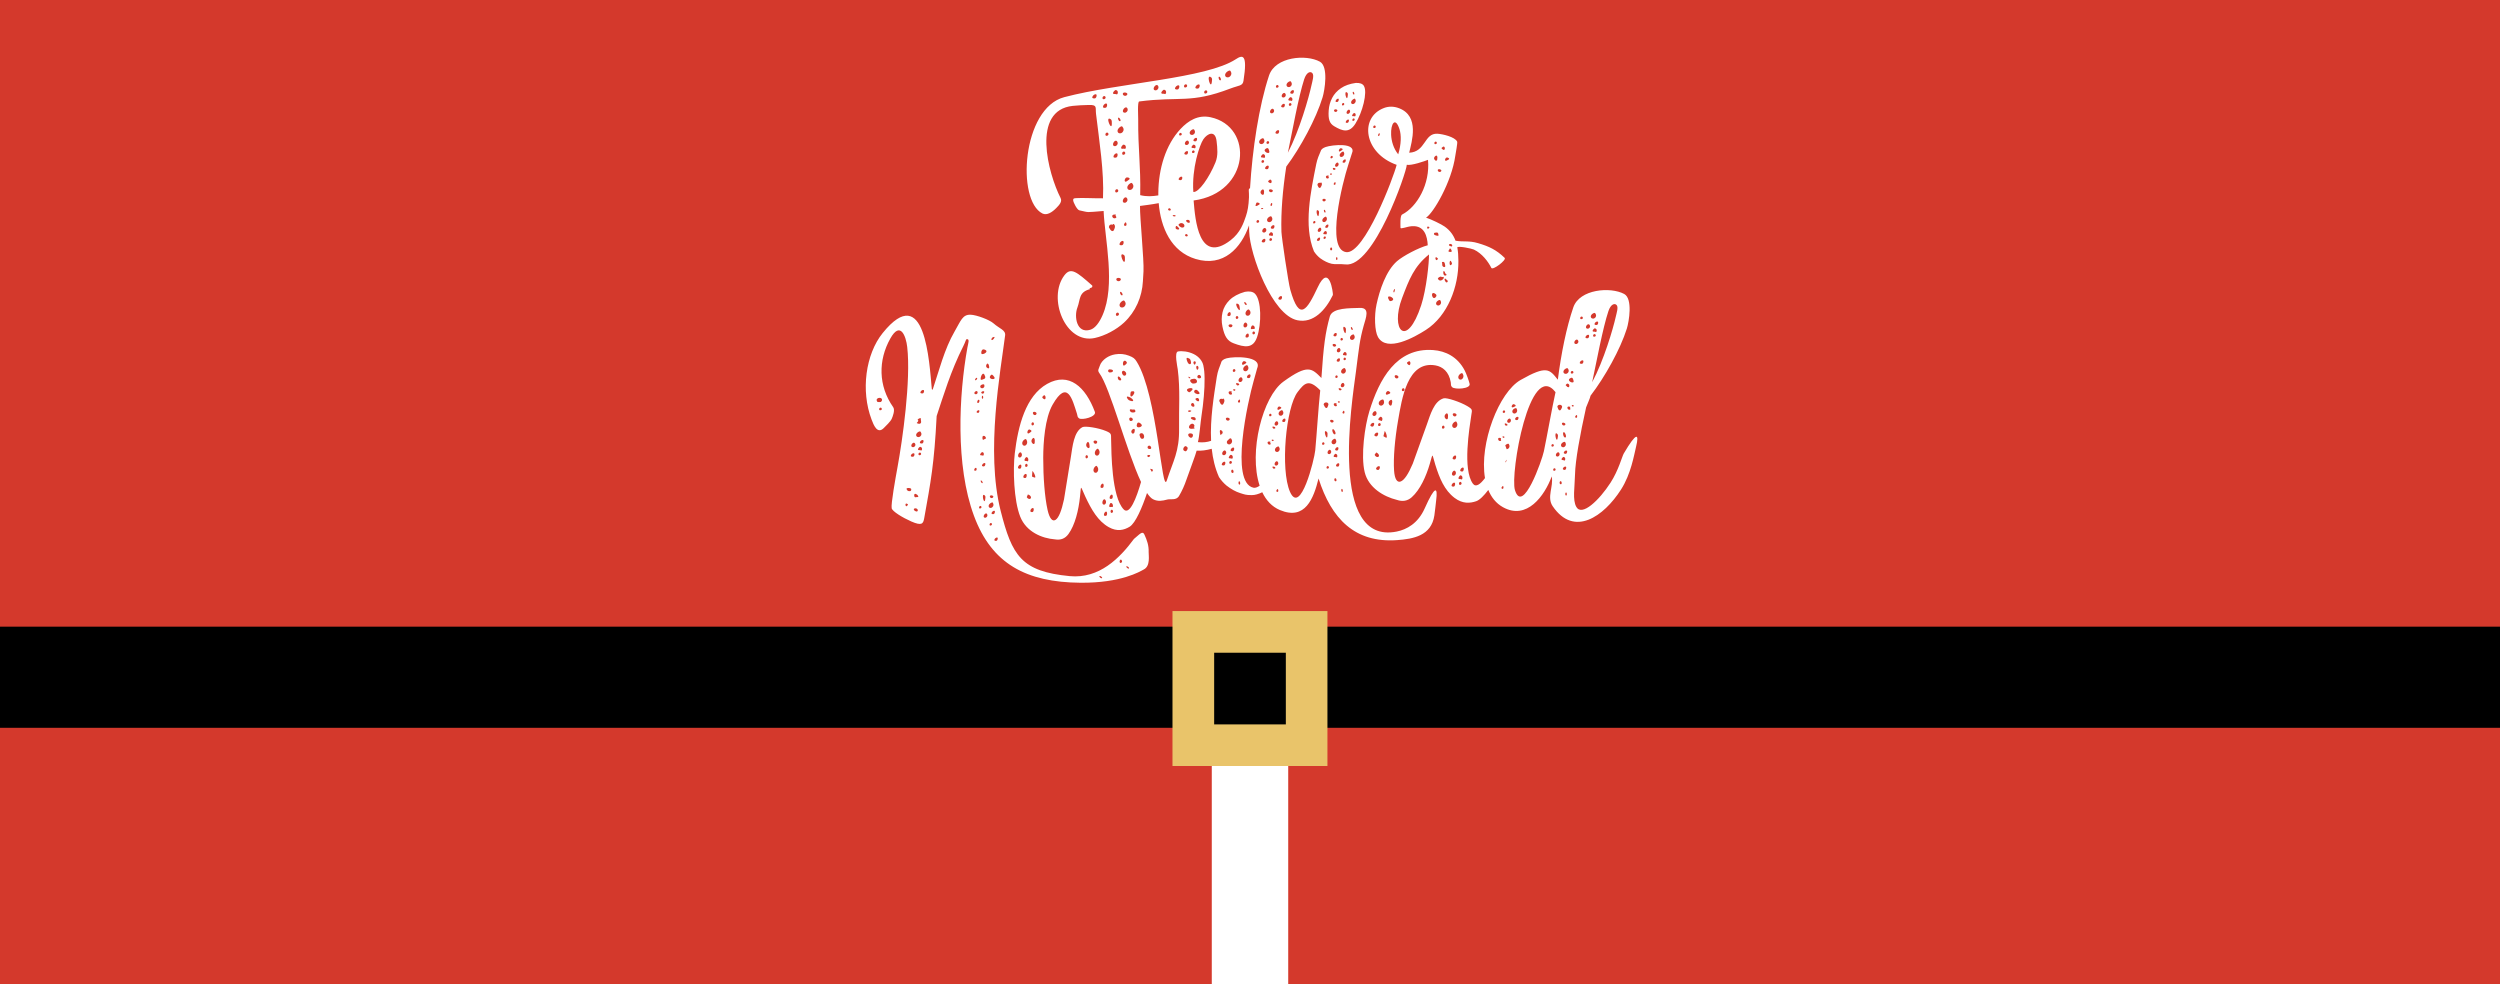
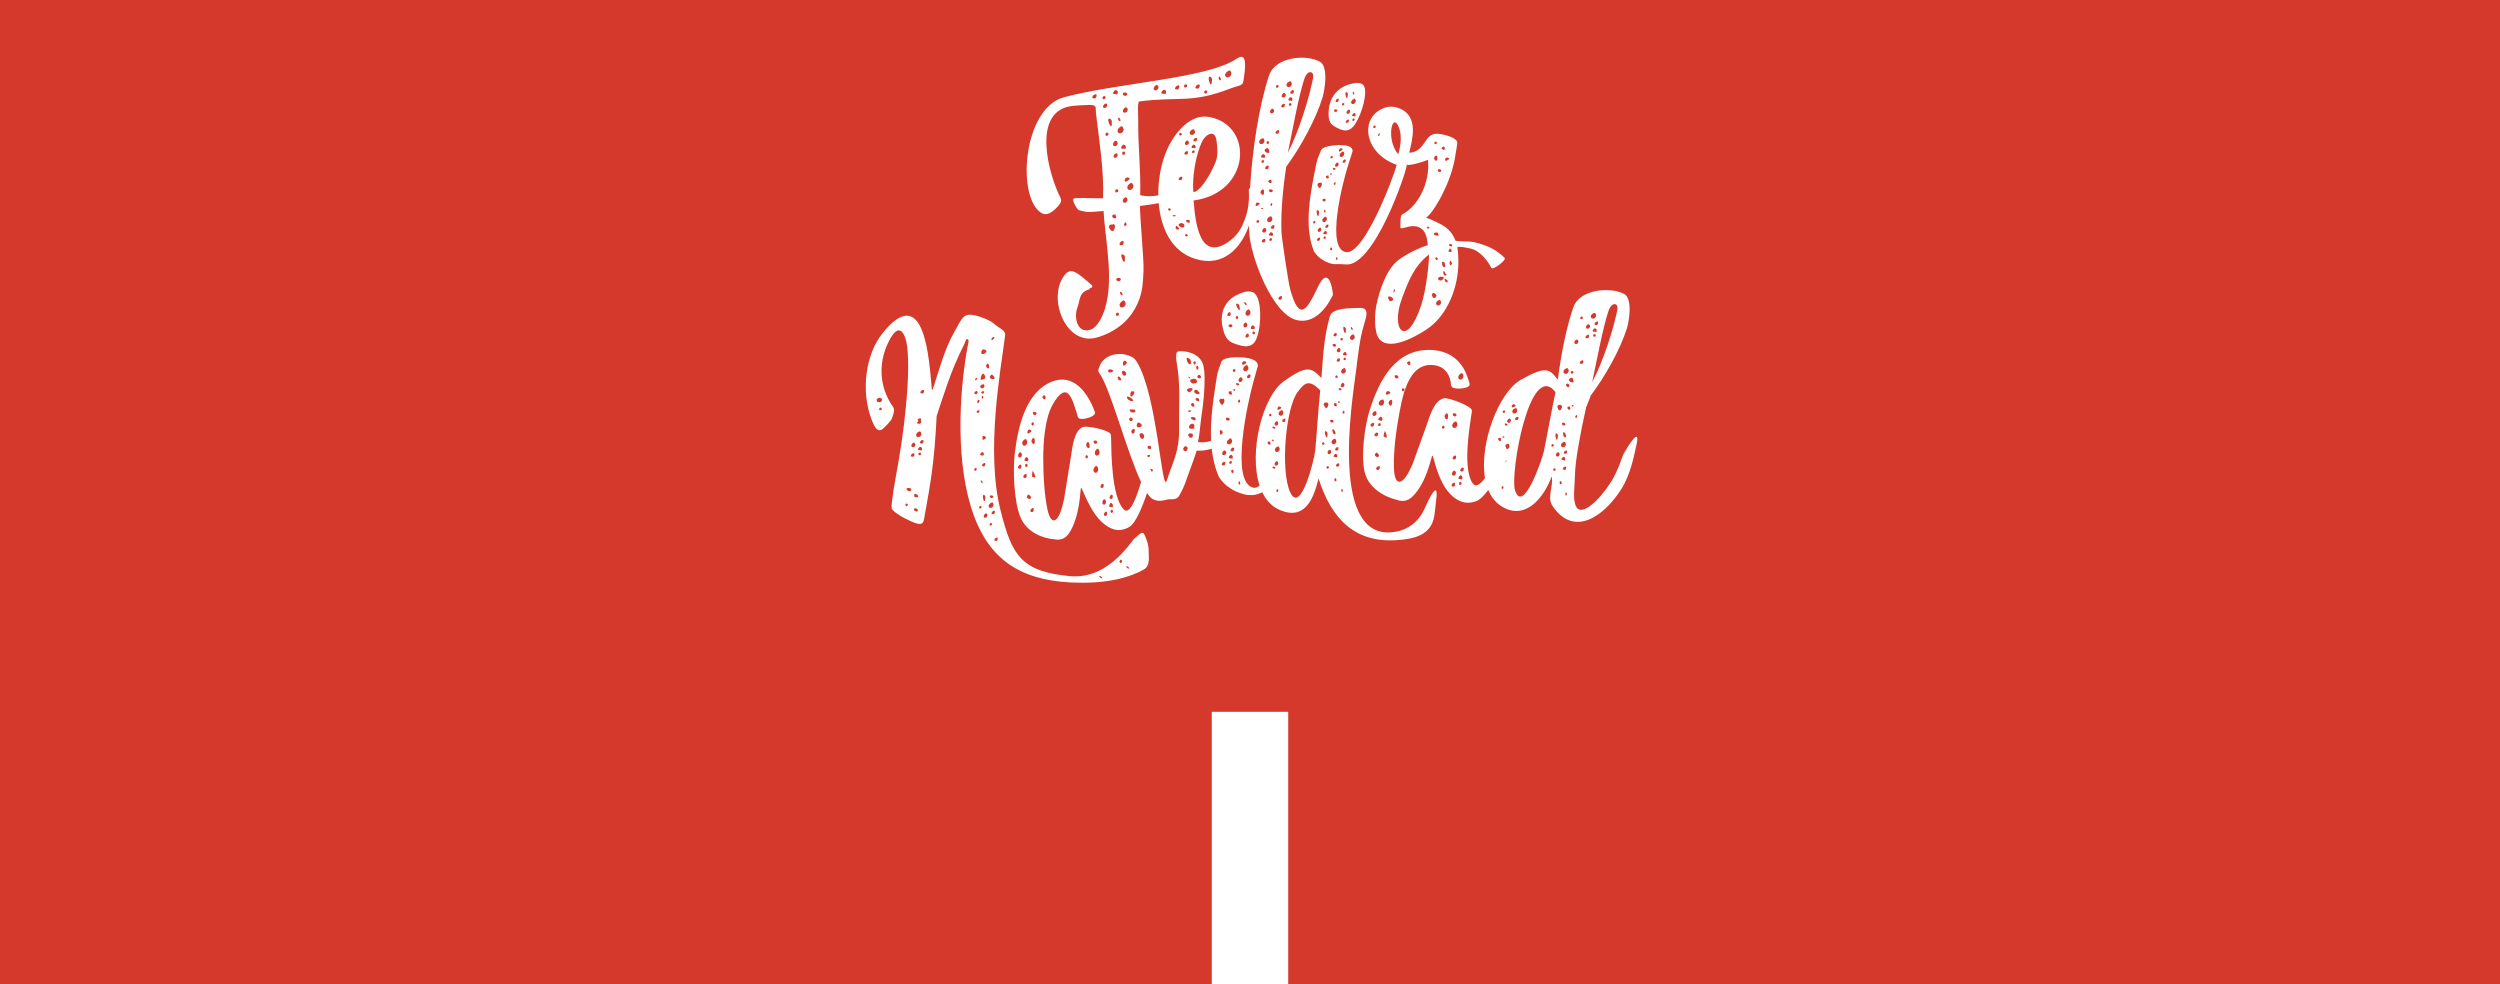
<svg xmlns="http://www.w3.org/2000/svg" version="1.0" preserveAspectRatio="xMidYMid meet" height="1512" viewBox="0 0 2880 1134" zoomAndPan="magnify" width="3840">
  <defs>
    <clipPath id="fa8330ab21">
      <path clip-rule="nonzero" d="M 1395.973 819.988 L 1484.027 819.988 L 1484.027 1134 L 1395.973 1134 Z M 1395.973 819.988" />
    </clipPath>
    <clipPath id="c263f15b5c">
      <path clip-rule="nonzero" d="M 0.973 0.988 L 89.027 0.988 L 89.027 315 L 0.973 315 Z M 0.973 0.988" />
    </clipPath>
    <clipPath id="3de7b8ca16">
      <rect height="315" y="0" width="90" x="0" />
    </clipPath>
    <clipPath id="3a88395322">
      <path clip-rule="nonzero" d="M 0 721.926 L 2880 721.926 L 2880 838.441 L 0 838.441 Z M 0 721.926" />
    </clipPath>
    <clipPath id="23651a7279">
-       <path clip-rule="nonzero" d="M 0 0.926 L 2880 0.926 L 2880 117.441 L 0 117.441 Z M 0 0.926" />
-     </clipPath>
+       </clipPath>
    <clipPath id="f4daffae7b">
      <rect height="118" y="0" width="2880" x="0" />
    </clipPath>
    <clipPath id="2e6328aca5">
-       <path clip-rule="nonzero" d="M 1350.707 703.953 L 1529.207 703.953 L 1529.207 882.453 L 1350.707 882.453 Z M 1350.707 703.953" />
-     </clipPath>
+       </clipPath>
    <clipPath id="f9b653559a">
      <path clip-rule="nonzero" d="M 997 334 L 1887 334 L 1887 671.859 L 997 671.859 Z M 997 334" />
    </clipPath>
  </defs>
  <rect fill-opacity="1" height="1360.8" y="-113.4" fill="#ffffff" width="3456" x="-288" />
  <rect fill-opacity="1" height="1360.8" y="-113.4" fill="#d4392c" width="3456" x="-288" />
  <g clip-path="url(#fa8330ab21)">
    <g transform="matrix(1, 0, 0, 1, 1395, 819)">
      <g clip-path="url(#3de7b8ca16)">
        <g clip-path="url(#c263f15b5c)">
          <path fill-rule="nonzero" fill-opacity="1" d="M 0.973 0.988 L 89.027 0.988 L 89.027 315.031 L 0.973 315.031 Z M 0.973 0.988" fill="#ffffff" />
        </g>
      </g>
    </g>
  </g>
  <g clip-path="url(#3a88395322)">
    <g transform="matrix(1, 0, 0, 1, 0, 721)">
      <g clip-path="url(#f4daffae7b)">
        <g clip-path="url(#23651a7279)">
-           <path fill-rule="nonzero" fill-opacity="1" d="M 0 0.926 L 2880.148 0.926 L 2880.148 117.441 L 0 117.441 Z M 0 0.926" fill="#000000" />
-         </g>
+           </g>
      </g>
    </g>
  </g>
  <g clip-path="url(#2e6328aca5)">
-     <path stroke-miterlimit="4" stroke-opacity="1" stroke-width="128" stroke="#e9c46a" d="M -0.002 0.003 L 238.107 0.003 L 238.107 238.112 L -0.002 238.112 Z M -0.002 0.003" stroke-linejoin="miter" fill="none" transform="matrix(0.75, 0, 0, 0.75, 1350.709, 703.951)" stroke-linecap="butt" />
-   </g>
+     </g>
  <g clip-path="url(#f9b653559a)">
    <path fill-rule="evenodd" fill-opacity="1" d="M 1408.27 376.273 C 1407.086 370.523 1407.113 365.012 1408.359 359.75 C 1409.609 354.492 1412.309 349.797 1416.457 345.668 C 1420.602 341.543 1426.492 338.379 1434.117 336.184 C 1439.398 335.199 1443.281 335.938 1445.754 338.387 C 1453.195 345.758 1453.453 373.086 1448.102 388.488 C 1443.453 401.875 1433.695 400.18 1421.195 395.492 C 1414.145 392.855 1410.672 387.91 1408.27 376.273 Z M 1794.613 437.426 C 1798.492 407.078 1804.488 377.363 1812.445 354.109 C 1819.664 333.027 1855.191 330.148 1871.055 338.637 C 1881.164 344.047 1876.59 370.625 1874.137 378.473 C 1866.684 402.309 1848.684 434.59 1832.309 455.836 C 1831.879 458.52 1828.871 464.848 1827.176 469.355 C 1820.125 501.105 1814.727 530.773 1814.422 546.562 C 1814.141 561.125 1811.27 575.977 1816.016 584.102 C 1822.438 595.102 1842.234 576.406 1855.379 556.012 C 1864.574 541.746 1868.672 525.676 1870.555 522.469 C 1885.621 496.812 1888.457 499.484 1884.77 514.527 C 1882.473 523.887 1878.977 545.918 1867.402 563.988 C 1847.551 594.996 1813.344 619.242 1788.719 583.199 C 1781.586 572.754 1789.898 560.422 1787.586 548.836 C 1779.402 570.984 1759.039 599.738 1731.328 584.238 C 1723.477 579.844 1718.008 572.926 1714.508 564.422 C 1709.539 570.98 1704.602 576.02 1700.535 577.414 C 1693.32 579.883 1684.875 580.527 1675.656 573.562 C 1663.961 564.727 1658.344 550.938 1653.496 535.461 C 1649.422 522.363 1651.039 520.844 1647.145 534.281 C 1642.922 548.855 1635.859 564.336 1626.32 572.828 C 1621.516 577.102 1615.832 578.121 1609.27 575.887 C 1593.961 572.137 1576.504 561.848 1572.133 544 C 1567.449 524.887 1572.234 490.773 1577.555 473.562 C 1588.766 437.297 1608.375 400.266 1650.957 403.266 C 1665.352 404.281 1679.219 411.113 1687.359 426.824 C 1689.246 430.461 1692.301 438.965 1693.02 442.25 C 1694.277 448.012 1675.938 449.023 1672.883 446.027 C 1670.934 444.117 1671.758 443.223 1671.273 440.352 C 1669.195 428.137 1661.883 422.395 1653.648 420.934 C 1621.34 415.207 1614.934 459.469 1610.605 484.285 C 1606.918 505.418 1604.984 527.637 1605.973 542.125 C 1606.652 552.07 1609.602 556.305 1613.711 554.641 C 1617.824 552.98 1622.43 546.121 1627.539 534.059 L 1643.773 488.898 C 1647.641 478.055 1651.887 462.109 1663.07 458.855 C 1666.523 457.852 1682.102 462.918 1690.426 467.898 C 1696.77 471.691 1695.824 472.32 1695.008 477.852 C 1692.746 493.156 1684.758 540.711 1696.746 557.152 C 1700.129 561.793 1705.316 557.949 1710.703 550.75 C 1704 510.637 1726.789 451.867 1751.82 437.672 C 1781.98 420.562 1785.066 425.406 1794.613 437.426 Z M 1852.91 358.363 C 1846.418 377.746 1839.199 416.707 1834.152 440.328 C 1847.469 415.609 1858.398 378.355 1861.367 364.898 C 1862.328 360.551 1864.609 353.934 1862.363 351.422 C 1860.207 349.016 1855.645 350.195 1852.91 358.363 Z M 1809.594 429.629 C 1809.988 431.148 1812.91 430.336 1812.574 428.668 C 1812.098 426.309 1809.027 427.457 1809.594 429.629 Z M 1807.031 446.113 C 1807.523 446.059 1808.316 444.82 1807.66 443.18 C 1807.332 442.363 1805.844 441.539 1805.145 442.039 C 1804.633 442.406 1803.996 443.035 1803.586 443.668 L 1805.555 445.723 C 1806.051 445.738 1806.539 446.172 1807.031 446.113 Z M 1813.867 395.551 C 1814.363 396.27 1815.656 396.484 1816.461 396.164 C 1818.066 395.52 1818.613 393.887 1818.188 392.715 C 1816.719 388.711 1812.465 393.527 1813.867 395.551 Z M 1805.223 424.098 C 1802.699 424.652 1799.93 427.418 1801.516 429.711 C 1802.152 430.625 1803.793 430.895 1804.816 430.488 C 1806.855 429.672 1807.555 427.594 1807.008 426.105 C 1806.707 425.285 1806.09 423.91 1805.223 424.098 Z M 1823.145 418.812 C 1824.094 418.039 1824.617 415.453 1823.375 415.16 C 1821.84 414.797 1819.941 416.527 1819.844 418.035 C 1819.777 419.109 1822.301 419.496 1823.145 418.812 Z M 1820.465 366.945 C 1820.863 368.465 1823.781 367.652 1823.445 365.984 C 1822.969 363.625 1819.898 364.773 1820.465 366.945 Z M 1838.551 382.477 C 1839.043 382.422 1839.836 381.184 1839.18 379.543 C 1838.852 378.723 1837.363 377.898 1836.664 378.402 C 1835.246 379.418 1832.875 382.43 1836.98 382.086 C 1837.508 382.043 1838.027 382.535 1838.551 382.477 Z M 1835.32 387.148 C 1835.715 388.668 1838.641 387.855 1838.301 386.191 C 1837.824 383.832 1834.754 384.977 1835.32 387.148 Z M 1827.297 377.891 C 1827.793 378.609 1829.09 378.824 1829.891 378.504 C 1831.5 377.863 1832.047 376.227 1831.617 375.059 C 1830.152 371.055 1825.895 375.867 1827.297 377.891 Z M 1836.746 360.461 C 1834.219 361.016 1831.449 363.781 1833.039 366.07 C 1833.672 366.984 1835.312 367.258 1836.336 366.852 C 1838.375 366.031 1839.074 363.957 1838.527 362.469 C 1838.227 361.645 1837.609 360.27 1836.746 360.461 Z M 1840.172 374.105 C 1841.121 373.332 1841.648 370.75 1840.402 370.457 C 1838.867 370.094 1836.969 371.824 1836.875 373.328 C 1836.805 374.406 1839.332 374.789 1840.172 374.105 Z M 1829.734 389.379 C 1830.684 388.605 1831.207 386.02 1829.965 385.727 C 1828.43 385.363 1826.531 387.098 1826.434 388.602 C 1826.367 389.68 1828.895 390.062 1829.734 389.379 Z M 1812.727 438.598 C 1812.137 436.359 1811.691 433.758 1808.449 436.016 C 1804.277 438.918 1813.949 443.191 1812.727 438.598 Z M 1745.211 564.602 C 1754.203 593.535 1776.43 529.938 1778.555 519.855 C 1781.883 504.098 1788.055 469.105 1791.969 451.777 C 1762.172 413.488 1739.445 546.055 1745.211 564.602 Z M 1803.219 569.332 C 1803.207 571.215 1804.891 571.516 1804.957 569.5 C 1805.051 566.645 1803.238 566.652 1803.219 569.332 Z M 1796.66 556.188 C 1796.645 558.062 1799.008 558.609 1799.074 556.59 C 1799.172 553.734 1796.68 553.504 1796.66 556.188 Z M 1801.051 501.816 C 1802.086 505.078 1804.836 504.684 1803.801 501.156 C 1802.348 496.152 1799.578 497.156 1801.051 501.816 Z M 1803.266 541.148 C 1804.176 540.488 1804.852 538.02 1803.762 537.609 C 1802.414 537.102 1800.578 538.602 1800.371 540.059 C 1800.227 541.102 1802.457 541.73 1803.266 541.148 Z M 1804.344 522.621 C 1805.254 521.961 1805.93 519.492 1804.84 519.082 C 1803.492 518.578 1801.656 520.074 1801.449 521.531 C 1801.305 522.574 1803.539 523.203 1804.344 522.621 Z M 1802.348 508.973 C 1800.043 509.258 1797.344 511.68 1798.586 514.07 C 1799.078 515.023 1800.527 515.453 1801.48 515.16 C 1803.371 514.566 1804.156 512.613 1803.785 511.109 C 1803.578 510.273 1803.137 508.871 1802.348 508.973 Z M 1792.516 525.023 C 1792.902 525.77 1794.043 526.113 1794.789 525.879 C 1796.277 525.414 1796.898 523.871 1796.605 522.688 C 1795.609 518.641 1791.418 522.91 1792.516 525.023 Z M 1789.301 541.496 C 1789.535 543.016 1792.215 542.516 1792.047 540.859 C 1791.805 538.512 1788.965 539.32 1789.301 541.496 Z M 1802.23 530.617 C 1802.676 530.613 1803.484 529.488 1803.027 527.824 C 1802.797 526.988 1801.527 526.039 1800.863 526.457 C 1799.512 527.305 1797.152 530.004 1800.855 530.082 C 1801.328 530.09 1801.762 530.625 1802.23 530.617 Z M 1787.254 513.66 C 1787.488 515.184 1790.172 514.68 1790 513.023 C 1789.762 510.676 1786.922 511.484 1787.254 513.66 Z M 1794.461 504.426 C 1794.684 503.027 1795.172 501.219 1794.195 500.141 C 1789.406 494.883 1793.184 512.543 1794.461 504.426 Z M 1799.578 487.336 C 1799.191 487.824 1799.355 488.773 1799.781 489.281 C 1800.629 490.297 1801.926 490.375 1802.648 489.855 C 1805.129 488.078 1800.668 485.973 1799.578 487.336 Z M 1794.082 468.348 C 1793.973 468.938 1794.422 469.031 1794.723 470.258 C 1794.977 471.293 1795.746 472.676 1796.777 472.793 C 1797.789 472.902 1798.297 471.543 1798.816 470.715 C 1801.793 465.992 1794.723 464.848 1794.082 468.348 Z M 1809.039 468.688 C 1808.004 468.402 1806.543 468.012 1805.902 468.797 C 1805.328 469.504 1805.805 471.113 1806.637 471.645 C 1807.977 472.488 1808.973 471.75 1809.094 471.453 C 1809.215 471.164 1808.898 470.574 1808.676 469.57 C 1808.605 469.242 1809.355 468.773 1809.039 468.688 Z M 1816.914 479.52 C 1816.949 477.668 1815.789 477.602 1814.688 479.727 C 1814.273 480.527 1815.07 481.625 1816.191 481.277 C 1816.793 481.094 1816.898 480.172 1816.914 479.52 Z M 1810.715 467.496 C 1810.879 468.07 1810.945 467.793 1811.418 468.176 C 1811.664 468.379 1812.16 468.52 1812.324 468.281 C 1812.66 467.793 1813.289 467.82 1812.941 467.285 C 1812.578 466.715 1811.707 466.555 1811.074 466.613 C 1810.758 466.645 1810.621 467.176 1810.715 467.496 Z M 1748.262 483.773 C 1749.172 483.113 1749.848 480.648 1748.758 480.234 C 1747.41 479.73 1745.574 481.227 1745.367 482.684 C 1745.223 483.727 1747.453 484.359 1748.262 483.773 Z M 1746.266 470.125 C 1743.961 470.41 1741.262 472.832 1742.504 475.223 C 1743 476.18 1744.445 476.609 1745.395 476.312 C 1747.285 475.719 1748.074 473.766 1747.703 472.262 C 1747.496 471.426 1747.055 470.023 1746.266 470.125 Z M 1736.434 486.176 C 1736.82 486.926 1737.961 487.262 1738.707 487.031 C 1740.195 486.566 1740.816 485.023 1740.527 483.84 C 1739.527 479.789 1735.336 484.062 1736.434 486.176 Z M 1731.172 474.816 C 1731.406 476.336 1734.09 475.836 1733.918 474.18 C 1733.68 471.828 1730.84 472.641 1731.172 474.816 Z M 1743.152 465.676 C 1742.105 466.051 1740.938 468.055 1741.68 468.984 C 1742.426 469.91 1743.938 468.715 1744.988 468.34 C 1747.777 467.344 1744.414 465.227 1743.152 465.676 Z M 1729.238 504.727 C 1728.203 504.441 1726.742 504.051 1726.102 504.836 C 1725.527 505.543 1726.004 507.152 1726.84 507.68 C 1728.176 508.531 1729.176 507.789 1729.293 507.496 C 1729.414 507.203 1729.102 506.613 1728.879 505.605 C 1728.805 505.281 1729.559 504.816 1729.238 504.727 Z M 1733.664 487.785 C 1733.395 488.059 1733.207 489.199 1734.355 490.164 C 1734.961 490.672 1735.941 490.293 1736.582 489.953 C 1736.84 489.812 1736.375 489.297 1736.488 489.02 C 1736.719 488.449 1733.949 487.496 1733.664 487.785 Z M 1730.914 503.531 C 1731.082 504.109 1731.145 503.832 1731.617 504.215 C 1731.863 504.418 1732.359 504.559 1732.527 504.316 C 1732.859 503.832 1733.488 503.863 1733.141 503.324 C 1732.773 502.754 1731.906 502.594 1731.273 502.652 C 1730.961 502.684 1730.82 503.215 1730.914 503.531 Z M 1737.43 511.145 C 1736.203 511.297 1734.863 512.055 1734.066 513.094 L 1735.637 517.41 C 1735.961 517.445 1736.281 517.422 1736.559 517.332 C 1738.453 516.738 1739.242 514.785 1738.867 513.281 C 1738.664 512.449 1738.219 511.047 1737.43 511.145 Z M 1733.82 532.742 C 1735.16 532.203 1735.707 530.754 1735.43 529.629 L 1735.41 529.555 C 1734.918 530.562 1734.387 531.633 1733.82 532.742 Z M 1732.02 561.34 C 1732.059 559.488 1730.895 559.422 1729.793 561.551 C 1729.379 562.352 1730.172 563.449 1731.297 563.102 C 1731.898 562.914 1732.008 561.996 1732.02 561.34 Z M 1073.418 447.863 C 1073.578 449.559 1074.344 449.137 1074.758 447.898 C 1081.555 427.711 1087.957 402.027 1099.672 381.891 C 1106.949 369.375 1108.781 362.16 1118.262 362.555 C 1125.078 362.836 1139.898 368.359 1144.602 372.562 C 1151.316 378.562 1158.672 380.184 1157.898 386.336 C 1152.781 426.965 1135.289 519.703 1152.762 588.492 C 1165.824 639.914 1176.391 658.336 1232.285 663.695 C 1266.352 666.961 1289.988 642.957 1306.305 620.859 C 1312.809 615.59 1316.121 610.98 1318.348 615.789 C 1321.406 622.391 1323.512 628.574 1323.242 635.934 C 1323.113 639.578 1325.516 652.172 1317.598 656.047 C 1313.301 658.406 1291.523 671.699 1244.734 671.324 C 1181.961 670.816 1142.434 649.398 1122.031 594.27 C 1100.445 535.953 1104.664 454.738 1114.434 400.434 C 1115.344 395.371 1117.293 390.531 1113.887 390.715 C 1112.465 390.793 1112.785 392.754 1109.762 398.691 C 1095.16 427.637 1086.859 455.777 1079.023 479.266 C 1076.227 534.336 1072.293 554.68 1064.68 597.031 C 1063.562 603.242 1062.074 606.098 1049.879 600.762 C 1039.613 596.27 1027.961 589.082 1027.215 585.496 C 1026.242 580.781 1031.547 551.145 1033.996 537.812 C 1039.629 507.137 1049.512 438.039 1045.109 399.66 C 1043.688 387.273 1037.191 369.363 1025.633 390.004 C 1011.586 415.078 1011.656 444.414 1028.977 469.094 C 1031.309 472.414 1028.484 479.688 1027.246 482.512 C 1025.926 485.531 1020.57 490.672 1018.086 493.148 C 1010.605 500.609 1006.395 489.492 1004.062 483.359 C 991.426 450.098 997.168 408.004 1016.883 383.621 C 1066.027 322.848 1070.5 417.453 1073.418 447.863 Z M 1132.715 402.469 C 1131.609 402.484 1130.859 403.875 1130.59 404.949 C 1130.348 405.922 1130.336 407.965 1131.34 407.953 C 1133.348 407.934 1135.902 406.836 1136.387 404.887 C 1136.73 403.508 1134.133 402.457 1132.715 402.469 Z M 1123.629 436.418 C 1122.59 437.859 1123.883 438.844 1125.047 437.324 C 1126.691 435.164 1125.117 434.363 1123.629 436.418 Z M 1122.496 453.129 C 1122.684 453.77 1123.555 454.234 1124.199 454.195 C 1125.492 454.113 1126.262 453.059 1126.227 452.105 C 1126.117 448.844 1121.973 451.324 1122.496 453.129 Z M 1133.262 442.734 C 1131.34 442.535 1128.727 443.879 1129.324 445.922 C 1129.562 446.734 1130.668 447.328 1131.488 447.277 C 1133.129 447.172 1134.109 445.832 1134.066 444.621 C 1134.043 443.953 1133.918 442.805 1133.262 442.734 Z M 1142.992 389.051 C 1141.055 391.379 1142.543 393.043 1144.637 390.453 C 1147.59 386.809 1143.617 388.301 1142.992 389.051 Z M 1130.418 555.805 C 1131.473 557.355 1132.75 556.492 1131.652 554.789 C 1130.098 552.379 1128.914 553.586 1130.418 555.805 Z M 1124.797 541.738 C 1125.309 540.977 1125.16 538.914 1124.23 538.918 C 1123.07 538.922 1122.082 540.586 1122.316 541.75 C 1122.484 542.582 1124.34 542.414 1124.797 541.738 Z M 1135.637 505.258 C 1135.961 504.941 1135.832 503.457 1134.434 502.43 C 1133.734 501.914 1132.188 502.031 1131.961 502.844 C 1131.508 504.477 1131.492 508.332 1134.273 505.789 C 1134.633 505.461 1135.289 505.598 1135.637 505.258 Z M 1145.305 434.188 C 1143.922 432.305 1142.516 430.023 1140.668 433.25 C 1138.297 437.395 1148.148 438.062 1145.305 434.188 Z M 1127.43 475.434 C 1128.164 474.891 1128.668 472.922 1127.762 472.625 C 1126.645 472.258 1125.168 473.484 1125.031 474.645 C 1124.93 475.469 1126.777 475.914 1127.43 475.434 Z M 1129.75 436.957 C 1129.98 438.328 1132.535 436.969 1133.781 436.484 C 1135.125 435.961 1135.219 434.75 1134.848 433.535 C 1132.602 426.195 1129.293 434.25 1129.75 436.957 Z M 1131.031 457.984 C 1131.121 459.82 1132.695 459.824 1132.648 457.844 C 1132.582 455.035 1130.906 455.359 1131.031 457.984 Z M 1132.531 453.465 C 1133.391 453.133 1134.359 451.379 1133.547 450.871 C 1132.535 450.242 1130.785 451.043 1130.367 452.109 C 1130.07 452.875 1131.773 453.762 1132.531 453.465 Z M 1125.766 462.93 C 1125.504 464.906 1127.875 464.602 1128.23 462.461 C 1128.734 459.43 1126.145 460.109 1125.766 462.93 Z M 1292.613 647.258 C 1292.828 646.301 1291.875 644.312 1290.949 644.68 C 1289.805 645.141 1289.473 647.176 1290.16 648.238 C 1290.648 648.996 1292.426 648.102 1292.613 647.258 Z M 1136.637 423.277 C 1138.355 425.047 1139.91 424.473 1139.559 422.684 C 1139.301 421.355 1139.141 419.574 1137.957 418.91 C 1137.16 418.465 1136.344 419.891 1136.086 420.738 C 1135.844 421.543 1136.027 422.652 1136.637 423.277 Z M 1267.902 665.762 C 1269.555 666.891 1270.484 665.535 1268.727 664.277 C 1266.246 662.492 1265.539 664.148 1267.902 665.762 Z M 1298.93 654.605 C 1300.578 655.73 1301.508 654.379 1299.754 653.117 C 1297.27 651.336 1296.57 652.996 1298.93 654.605 Z M 1585.43 521.227 C 1584.832 522.152 1584.219 523.047 1583.582 523.91 C 1583.973 524.992 1584.918 526.062 1586.234 526.438 C 1587.117 526.688 1588.285 526.285 1588.512 525.422 C 1588.977 523.672 1587.207 521.945 1585.43 521.227 Z M 1595.234 496.441 C 1594.777 498.516 1594.266 500.535 1593.691 502.492 C 1595.133 503.441 1597.402 505.031 1597.586 503.691 C 1597.812 502.004 1596.66 498.066 1595.234 496.441 Z M 1673.734 476.707 C 1673.367 477.32 1673.641 478.398 1674.148 478.93 C 1675.164 479.992 1676.562 479.922 1677.289 479.227 C 1679.777 476.844 1674.77 474.988 1673.734 476.707 Z M 1664.5 481.156 C 1665.941 483.742 1667.891 483.504 1668.02 481.281 C 1668.121 479.629 1668.469 477.473 1667.309 476.348 C 1666.531 475.598 1665.172 477.055 1664.625 477.992 C 1664.109 478.879 1663.992 480.242 1664.5 481.156 Z M 1676.605 528.949 C 1677.52 528.066 1678 525.121 1676.785 524.789 C 1675.289 524.375 1673.461 526.348 1673.387 528.062 C 1673.332 529.289 1675.797 529.727 1676.605 528.949 Z M 1661.195 492.906 C 1661.598 494.641 1664.434 493.711 1664.082 491.812 C 1663.59 489.125 1660.617 490.434 1661.195 492.906 Z M 1683.91 552.371 C 1684.387 552.309 1685.141 550.898 1684.484 549.031 C 1684.152 548.098 1682.695 547.156 1682.02 547.73 C 1680.656 548.887 1678.391 552.32 1682.375 551.926 C 1682.887 551.875 1683.398 552.441 1683.91 552.371 Z M 1680.82 557.699 C 1681.227 559.43 1684.059 558.5 1683.711 556.605 C 1683.219 553.914 1680.246 555.223 1680.82 557.699 Z M 1672.902 547.148 C 1673.395 547.965 1674.656 548.211 1675.438 547.844 C 1676.992 547.113 1677.504 545.25 1677.07 543.918 C 1675.598 539.355 1671.512 544.844 1672.902 547.148 Z M 1676.953 485.52 C 1674.504 486.152 1671.844 489.305 1673.414 491.91 C 1674.043 492.953 1675.645 493.266 1676.633 492.801 C 1678.609 491.867 1679.262 489.5 1678.711 487.809 C 1678.41 486.871 1677.793 485.305 1676.953 485.52 Z M 1685.383 542.836 C 1686.297 541.953 1686.773 539.008 1685.562 538.672 C 1684.062 538.262 1682.238 540.234 1682.164 541.949 C 1682.109 543.176 1684.57 543.613 1685.383 542.836 Z M 1675.414 560.238 C 1676.332 559.355 1676.809 556.414 1675.598 556.078 C 1674.094 555.664 1672.273 557.637 1672.195 559.352 C 1672.145 560.578 1674.605 561.016 1675.414 560.238 Z M 1683.953 429.832 C 1681.504 430.461 1678.848 433.613 1680.418 436.223 C 1681.047 437.266 1682.645 437.574 1683.637 437.109 C 1685.609 436.18 1686.262 433.812 1685.715 432.117 C 1685.41 431.184 1684.793 429.617 1683.953 429.832 Z M 1581.766 491.266 C 1582.809 490.559 1583.715 487.766 1582.551 487.238 C 1581.113 486.582 1579.004 488.199 1578.676 489.863 C 1578.445 491.051 1580.844 491.891 1581.766 491.266 Z M 1588.32 541.215 C 1589.363 540.508 1590.266 537.715 1589.105 537.188 C 1587.664 536.531 1585.555 538.148 1585.23 539.809 C 1585 540.996 1587.398 541.84 1588.32 541.215 Z M 1593.008 460.191 C 1590.465 460.395 1587.352 463.023 1588.543 465.836 C 1589.02 466.957 1590.574 467.527 1591.633 467.242 C 1593.738 466.664 1594.734 464.465 1594.434 462.719 C 1594.266 461.754 1593.875 460.117 1593.008 460.191 Z M 1581.156 478.066 C 1581.527 478.949 1582.754 479.402 1583.582 479.176 C 1585.246 478.719 1586.027 476.988 1585.789 475.613 C 1584.977 470.914 1580.102 475.586 1581.156 478.066 Z M 1587.539 489.695 C 1587.691 491.453 1590.66 491.027 1590.586 489.113 C 1590.484 486.406 1587.324 487.184 1587.539 489.695 Z M 1591.395 485.016 C 1591.883 485.035 1592.844 483.785 1592.457 481.852 C 1592.262 480.883 1590.941 479.723 1590.184 480.168 C 1588.652 481.066 1585.887 484.039 1589.93 484.324 C 1590.445 484.363 1590.879 484.996 1591.395 485.016 Z M 1614.953 449.508 C 1615.105 451.266 1618.074 450.836 1618 448.926 C 1617.898 446.219 1614.734 446.996 1614.953 449.508 Z M 1586.359 502.523 C 1587.402 501.816 1588.309 499.023 1587.145 498.492 C 1585.707 497.836 1583.594 499.453 1583.27 501.117 C 1583.043 502.305 1585.438 503.148 1586.359 502.523 Z M 1599.859 465.09 C 1600.922 467.859 1602.906 467.953 1603.359 465.805 C 1603.699 464.211 1604.359 462.16 1603.363 460.871 C 1602.695 460.004 1601.125 461.203 1600.445 462.023 C 1599.801 462.801 1599.484 464.113 1599.859 465.09 Z M 1598.543 450.523 C 1597.367 450.898 1595.957 453.137 1596.707 454.238 C 1597.453 455.344 1599.191 454.055 1600.367 453.684 C 1603.48 452.691 1599.949 450.078 1598.543 450.523 Z M 1624.035 420.461 C 1625.008 419.637 1625.125 417.188 1624.082 416.367 C 1623.039 415.543 1622.078 417.078 1621.59 417.156 C 1621.102 417.227 1620.508 417.996 1621.133 418.859 C 1621.801 419.785 1623.219 421.152 1624.035 420.461 Z M 1606.961 432.609 C 1606.504 433.145 1606.621 434.242 1607.051 434.848 C 1607.91 436.055 1609.32 436.219 1610.148 435.664 C 1612.977 433.758 1608.246 431.105 1606.961 432.609 Z M 1609.004 612.355 C 1620.531 610.039 1633.539 602.969 1641.23 585.719 C 1653.348 558.551 1656.465 560.887 1654.473 576.25 C 1653.953 580.246 1653.473 586.477 1652.395 593.773 C 1648.926 617.223 1628.086 620.863 1609.539 622.207 C 1560.789 625.738 1533.746 597.625 1518.969 551.234 C 1513.297 574.152 1503.684 599.887 1474.422 587.562 C 1465.23 583.691 1458.602 576.41 1454.121 567.059 C 1449.965 569.129 1445.797 570.371 1442.051 570.371 C 1435.066 570.371 1433.684 569.586 1428.617 568.012 C 1423.547 566.441 1418.332 563.562 1412.961 559.371 C 1409.715 556.613 1406.723 553.371 1404.273 549.578 C 1399.723 539.348 1397.141 528.34 1395.898 516.996 C 1389.945 518.703 1383.805 519.477 1378.52 519.199 C 1378.047 522.094 1368.656 547.016 1366.871 552.312 C 1364.559 559.172 1361.695 565.496 1358.289 571.285 C 1354.879 577.074 1348.238 574.199 1343.934 575.66 C 1339.863 576.719 1334.055 578.141 1328.27 575.121 C 1326.051 573.965 1323.738 571.461 1321.371 567.926 C 1315.918 584.246 1308.172 602.727 1301.262 606.844 C 1294.887 610.641 1287.062 612.789 1277.285 607.281 C 1264.879 600.301 1257.375 587.172 1250.324 572.188 C 1244.383 559.5 1245.656 557.66 1244.172 572.102 C 1242.562 587.762 1238.434 604.852 1230.848 615.223 C 1227.027 620.441 1221.859 622.492 1215.336 621.355 C 1200.359 620.215 1182.309 612.762 1175.324 595.262 C 1167.836 576.52 1166.82 540.758 1169.031 522.203 C 1172.805 490.59 1181.656 456.094 1206.301 442.246 C 1231.508 428.09 1250.648 445.793 1261.297 474.457 C 1263.41 480.133 1246.355 484.398 1243.004 481.871 C 1240.867 480.262 1241.496 479.199 1240.574 476.348 C 1235.32 460.082 1229.648 436.477 1212.645 466.125 C 1203.676 481.758 1201.828 509.891 1201.793 527.359 C 1201.746 549.641 1203.52 572.727 1206.789 587.379 C 1209.031 597.438 1212.488 601.258 1216.074 598.832 C 1219.664 596.406 1222.883 588.57 1225.73 575.324 L 1233.676 526.238 C 1235.555 514.457 1236.965 497.387 1246.938 492.09 C 1250.016 490.449 1265.461 492.895 1274.082 496.523 C 1280.648 499.289 1279.859 500.102 1279.988 505.906 C 1280.34 521.969 1280.52 572.055 1294.43 586.773 C 1301.332 594.078 1309.234 573.562 1314.465 555.246 C 1297.559 519.117 1278.859 446.566 1266.344 429.66 C 1263.945 426.418 1265.996 424.816 1266.93 421.48 C 1267.863 418.148 1270.984 414.594 1274.133 412.438 C 1277.281 410.281 1280.773 408.871 1284.609 408.211 C 1290.184 407.254 1295.52 407.77 1300.609 409.766 C 1305.699 411.758 1307.211 412.934 1309.609 416.832 C 1333.426 455.516 1338.414 571.176 1344.18 553.434 C 1351.422 531.148 1358.727 520.109 1358.293 493.719 C 1357.914 470.625 1359.77 448.727 1356.758 425.457 C 1356.371 422.473 1352.559 405.652 1357.094 404.871 C 1361.797 404.062 1369.074 404.871 1375.262 407.934 C 1381.445 411 1385.207 416.184 1386.215 420.855 C 1387.227 425.527 1387.602 429.68 1387.672 435.949 C 1387.738 442.215 1387.457 449.086 1386.82 456.551 C 1386.184 464.016 1385.258 471.715 1384.039 479.641 C 1382.816 487.566 1381.906 501.816 1379.992 509.324 C 1385.633 510.035 1390.723 509.379 1395.176 507.828 C 1393.934 482.77 1398.273 456.691 1401.746 434.199 C 1402.797 427.426 1405.078 422.156 1406.695 417.965 C 1407.113 415.52 1409.27 413.777 1413.164 412.73 C 1421.43 410.508 1454.371 409.852 1448.266 424.25 C 1447.539 427.043 1446.18 431.934 1444.188 438.914 C 1437.66 461.801 1416.477 555.996 1444.023 561.867 C 1446.055 562.297 1448.5 561.332 1451.109 559.555 C 1438.246 520.629 1454.59 456.953 1478.488 439.629 C 1506.836 419.07 1511.191 424.34 1522.266 435.457 C 1524.738 398.133 1526.824 382.91 1531.934 364.648 C 1534.852 354.211 1555.602 355.172 1566.461 354.727 C 1578.617 354.227 1573.461 366.215 1571.016 374.984 C 1566.242 392.129 1565.73 399.793 1561.965 428.785 C 1557.648 462.035 1530.629 628.105 1609.004 612.355 Z M 1494.957 451.492 C 1481.309 469.242 1474.844 540.941 1486.039 566.504 C 1498.191 594.262 1514.16 529.09 1515.156 518.84 C 1516.707 502.805 1518.949 467.348 1520.914 449.688 C 1507.645 436.074 1502.738 441.375 1494.957 451.492 Z M 1545.168 565.266 C 1545.363 567.137 1547.07 567.25 1546.91 565.238 C 1546.688 562.387 1544.891 562.598 1545.168 565.266 Z M 1556.594 379.051 C 1557.402 380.867 1558.965 380.461 1558.145 378.488 C 1556.98 375.695 1555.445 376.453 1556.594 379.051 Z M 1542.852 416.375 C 1543.684 415.617 1544.078 413.086 1542.949 412.801 C 1541.555 412.449 1539.895 414.141 1539.855 415.613 C 1539.824 416.664 1542.113 417.043 1542.852 416.375 Z M 1539.145 387.156 C 1539.977 386.402 1540.371 383.871 1539.246 383.586 C 1537.852 383.23 1536.191 384.922 1536.148 386.395 C 1536.121 387.449 1538.41 387.824 1539.145 387.156 Z M 1558.797 385.176 C 1556.535 385.719 1554.125 388.422 1555.625 390.66 C 1556.223 391.555 1557.707 391.82 1558.617 391.422 C 1560.434 390.625 1561 388.594 1560.461 387.141 C 1560.168 386.336 1559.566 384.992 1558.797 385.176 Z M 1540.309 405.141 C 1540.777 405.844 1541.949 406.051 1542.664 405.738 C 1544.094 405.109 1544.535 403.512 1544.117 402.367 C 1542.676 398.453 1538.984 403.16 1540.309 405.141 Z M 1547.816 414.191 C 1548.219 415.68 1550.828 414.883 1550.477 413.254 C 1549.977 410.949 1547.246 412.066 1547.816 414.191 Z M 1550.59 409.625 C 1551.031 409.566 1551.707 408.355 1551.066 406.754 C 1550.746 405.953 1549.383 405.145 1548.766 405.637 C 1547.52 406.629 1545.473 409.578 1549.16 409.242 C 1549.637 409.199 1550.117 409.68 1550.59 409.625 Z M 1544.316 391.516 C 1544.723 393.004 1547.332 392.207 1546.977 390.578 C 1546.477 388.27 1543.742 389.391 1544.316 391.516 Z M 1550.453 381.539 C 1550.516 380.121 1550.801 378.27 1549.711 377.305 C 1544.371 372.613 1550.082 389.746 1550.453 381.539 Z M 1535.305 396.777 C 1534.973 397.301 1535.242 398.23 1535.723 398.688 C 1536.68 399.598 1537.977 399.535 1538.637 398.938 C 1540.902 396.895 1536.234 395.301 1535.305 396.777 Z M 1537.184 552.93 C 1537.375 554.797 1539.789 555.078 1539.633 553.062 C 1539.41 550.215 1536.906 550.258 1537.184 552.93 Z M 1535.504 498.41 C 1536.895 501.535 1539.582 500.84 1538.164 497.445 C 1536.164 492.637 1533.523 493.941 1535.504 498.41 Z M 1542.078 537.25 C 1542.91 536.492 1543.305 533.965 1542.176 533.68 C 1540.781 533.324 1539.125 535.02 1539.078 536.492 C 1539.055 537.543 1541.34 537.918 1542.078 537.25 Z M 1541.09 518.719 C 1541.922 517.961 1542.316 515.434 1541.188 515.148 C 1539.793 514.793 1538.133 516.484 1538.094 517.957 C 1538.066 519.012 1540.352 519.387 1541.09 518.719 Z M 1537.586 505.375 C 1535.332 505.918 1532.918 508.621 1534.414 510.859 C 1535.016 511.754 1536.504 512.02 1537.414 511.621 C 1539.227 510.824 1539.793 508.793 1539.254 507.336 C 1538.957 506.531 1538.359 505.188 1537.586 505.375 Z M 1529.602 522.418 C 1530.07 523.121 1531.242 523.332 1531.957 523.016 C 1533.387 522.391 1533.832 520.793 1533.41 519.645 C 1531.965 515.73 1528.273 520.441 1529.602 522.418 Z M 1528.238 539.148 C 1528.641 540.637 1531.246 539.84 1530.895 538.211 C 1530.395 535.902 1527.664 537.023 1528.238 539.148 Z M 1539.879 526.902 C 1540.32 526.848 1541 525.637 1540.359 524.035 C 1540.039 523.234 1538.672 522.426 1538.055 522.918 C 1536.812 523.91 1534.766 526.855 1538.453 526.52 C 1538.926 526.477 1539.41 526.961 1539.879 526.902 Z M 1523.113 511.715 C 1523.516 513.203 1526.125 512.402 1525.77 510.777 C 1525.27 508.469 1522.539 509.59 1523.113 511.715 Z M 1548.586 423.996 C 1546.328 424.539 1543.914 427.242 1545.414 429.484 C 1546.012 430.375 1547.496 430.645 1548.406 430.242 C 1550.223 429.445 1550.789 427.414 1550.25 425.961 C 1549.953 425.156 1549.359 423.812 1548.586 423.996 Z M 1544.844 445.363 C 1545.312 446.062 1546.488 446.273 1547.199 445.961 C 1548.629 445.332 1549.074 443.73 1548.652 442.59 C 1547.211 438.672 1543.52 443.383 1544.844 445.363 Z M 1538.355 434.656 C 1538.758 436.141 1541.367 435.348 1541.012 433.719 C 1540.512 431.41 1537.781 432.535 1538.355 434.656 Z M 1529.242 501.738 C 1529.309 500.32 1529.594 498.469 1528.504 497.504 C 1523.164 492.812 1528.875 509.945 1529.242 501.738 Z M 1532.43 484.184 C 1532.102 484.711 1532.367 485.637 1532.848 486.094 C 1533.805 487.004 1535.102 486.941 1535.762 486.348 C 1538.027 484.305 1533.359 482.707 1532.43 484.184 Z M 1524.855 465.922 C 1524.812 466.523 1525.27 466.566 1525.707 467.75 C 1526.074 468.75 1526.992 470.039 1528.031 470.039 C 1529.047 470.039 1529.398 468.629 1529.824 467.75 C 1532.258 462.723 1525.105 462.375 1524.855 465.922 Z M 1539.758 464.598 C 1538.695 464.43 1537.203 464.203 1536.652 465.055 C 1536.16 465.82 1536.812 467.367 1537.703 467.801 C 1539.125 468.496 1540.035 467.648 1540.121 467.344 C 1540.207 467.039 1539.828 466.488 1539.496 465.512 C 1539.391 465.195 1540.082 464.648 1539.758 464.598 Z M 1542.273 447.27 C 1542.035 447.574 1541.977 448.727 1543.223 449.555 C 1543.883 449.996 1544.816 449.508 1545.41 449.098 C 1545.652 448.93 1545.133 448.469 1545.215 448.184 C 1545.383 447.59 1542.523 446.949 1542.273 447.27 Z M 1548.789 474.484 C 1548.621 472.641 1547.461 472.703 1546.598 474.941 C 1546.273 475.785 1547.188 476.785 1548.27 476.316 C 1548.844 476.062 1548.848 475.133 1548.789 474.484 Z M 1541.293 463.227 C 1541.52 463.777 1541.555 463.5 1542.062 463.824 C 1542.332 464 1542.84 464.082 1542.98 463.824 C 1543.258 463.305 1543.887 463.266 1543.48 462.77 C 1543.055 462.246 1542.172 462.18 1541.551 462.309 C 1541.242 462.375 1541.164 462.918 1541.293 463.227 Z M 1480.078 485.836 C 1480.91 485.082 1481.305 482.555 1480.18 482.266 C 1478.781 481.914 1477.125 483.605 1477.082 485.078 C 1477.055 486.133 1479.34 486.508 1480.078 485.836 Z M 1476.578 472.496 C 1474.32 473.035 1471.906 475.742 1473.406 477.98 C 1474.004 478.875 1475.492 479.141 1476.402 478.742 C 1478.215 477.941 1478.781 475.91 1478.242 474.457 C 1477.945 473.652 1477.352 472.312 1476.578 472.496 Z M 1468.59 489.539 C 1469.059 490.242 1470.23 490.453 1470.945 490.137 C 1472.375 489.508 1472.82 487.91 1472.398 486.766 C 1470.957 482.852 1467.266 487.562 1468.59 489.539 Z M 1462.102 478.832 C 1462.504 480.32 1465.113 479.523 1464.762 477.898 C 1464.258 475.59 1461.527 476.711 1462.102 478.832 Z M 1472.992 468.418 C 1471.992 468.91 1471.051 471.031 1471.895 471.871 C 1472.734 472.707 1474.109 471.352 1475.109 470.863 C 1477.77 469.566 1474.191 467.836 1472.992 468.418 Z M 1463.504 508.773 C 1462.441 508.609 1460.945 508.379 1460.398 509.234 C 1459.906 510 1460.562 511.547 1461.449 511.98 C 1462.871 512.672 1463.781 511.828 1463.863 511.52 C 1463.953 511.219 1463.574 510.668 1463.242 509.691 C 1463.137 509.375 1463.828 508.828 1463.504 508.773 Z M 1466.02 491.445 C 1465.781 491.75 1465.723 492.902 1466.969 493.734 C 1467.629 494.172 1468.562 493.688 1469.16 493.277 C 1469.398 493.109 1468.879 492.648 1468.961 492.363 C 1469.129 491.77 1466.266 491.125 1466.02 491.445 Z M 1465.035 507.402 C 1465.266 507.957 1465.301 507.676 1465.812 508.004 C 1466.078 508.176 1466.59 508.262 1466.727 508.004 C 1467.004 507.484 1467.633 507.445 1467.23 506.949 C 1466.801 506.422 1465.918 506.355 1465.297 506.488 C 1464.988 506.555 1464.91 507.098 1465.035 507.402 Z M 1472.359 514.246 C 1470.102 514.785 1467.688 517.488 1469.188 519.73 C 1469.785 520.621 1471.273 520.891 1472.184 520.492 C 1473.996 519.691 1474.566 517.66 1474.023 516.207 C 1473.73 515.402 1473.133 514.059 1472.359 514.246 Z M 1468.617 535.609 C 1469.086 536.312 1470.262 536.52 1470.973 536.207 C 1472.402 535.578 1472.848 533.977 1472.426 532.836 C 1470.984 528.918 1467.293 533.629 1468.617 535.609 Z M 1466.047 537.516 C 1465.809 537.816 1465.754 538.973 1467 539.801 C 1467.66 540.242 1468.59 539.754 1469.188 539.344 C 1469.43 539.18 1468.906 538.719 1468.992 538.43 C 1469.156 537.836 1466.297 537.195 1466.047 537.516 Z M 1472.562 564.73 C 1472.395 562.887 1471.234 562.949 1470.371 565.188 C 1470.051 566.027 1470.961 567.031 1472.043 566.562 C 1472.621 566.309 1472.621 565.379 1472.562 564.73 Z M 1406.102 501.34 C 1406.973 500.559 1407.793 499.738 1408.555 498.895 C 1408.562 497.898 1408.406 496.941 1407.719 496.32 C 1404.434 493.367 1404.949 498.316 1406.102 501.34 Z M 1416.434 505.293 C 1415.594 506.234 1414.668 507.137 1413.664 507.992 C 1413.238 508.938 1413.199 509.973 1413.816 510.93 C 1414.445 511.906 1416.062 512.195 1417.07 511.762 C 1419.078 510.887 1419.754 508.664 1419.207 507.078 C 1418.902 506.195 1418.285 504.727 1417.438 504.93 C 1417.102 505.008 1416.766 505.133 1416.434 505.293 Z M 1420.691 449.387 C 1420.926 449.992 1420.973 449.684 1421.523 450.043 C 1421.809 450.23 1422.363 450.324 1422.523 450.043 C 1422.84 449.473 1423.531 449.43 1423.102 448.887 C 1422.648 448.312 1421.688 448.242 1421.004 448.387 C 1420.66 448.457 1420.562 449.047 1420.691 449.387 Z M 1428.578 461.699 C 1428.445 459.684 1427.176 459.75 1426.172 462.199 C 1425.797 463.121 1426.766 464.219 1427.961 463.699 C 1428.598 463.426 1428.625 462.41 1428.578 461.699 Z M 1424.176 441.379 C 1423.906 441.715 1423.809 442.973 1425.152 443.883 C 1425.859 444.363 1426.891 443.832 1427.555 443.383 C 1427.824 443.199 1427.27 442.695 1427.367 442.383 C 1427.566 441.738 1424.457 441.031 1424.176 441.379 Z M 1418.977 450.887 C 1417.82 450.699 1416.191 450.453 1415.57 451.387 C 1415.012 452.227 1415.684 453.914 1416.641 454.387 C 1418.18 455.148 1419.195 454.223 1419.297 453.891 C 1419.402 453.555 1419.004 452.957 1418.668 451.887 C 1418.559 451.543 1419.332 450.945 1418.977 450.887 Z M 1408.73 459.781 C 1406.816 458.906 1404.848 459.254 1404.609 461.781 C 1404.547 462.438 1405.043 462.484 1405.488 463.781 C 1405.863 464.875 1406.832 466.285 1407.965 466.285 C 1409.078 466.285 1409.504 464.742 1409.992 463.781 C 1410.375 463.031 1410.586 462.145 1410.516 461.281 C 1410.461 460.57 1410.141 459.816 1409.633 459.281 C 1409.402 459.027 1408.918 459.125 1408.633 459.281 C 1408.492 459.359 1408.887 459.852 1408.73 459.781 Z M 1412.383 481.754 C 1412.008 482.328 1412.277 483.344 1412.789 483.84 C 1413.812 484.84 1415.23 484.77 1415.969 484.117 C 1418.504 481.883 1413.441 480.141 1412.383 481.754 Z M 1432.438 416.199 C 1431.328 416.734 1430.246 419.055 1431.145 419.973 C 1432.039 420.891 1433.578 419.406 1434.688 418.871 C 1437.633 417.449 1433.77 415.559 1432.438 416.199 Z M 1420.238 427.59 C 1420.637 429.215 1423.516 428.344 1423.172 426.562 C 1422.688 424.039 1419.672 425.266 1420.238 427.59 Z M 1427.039 439.297 C 1427.531 440.062 1428.809 440.293 1429.598 439.949 C 1431.18 439.262 1431.711 437.516 1431.281 436.262 C 1429.812 431.98 1425.645 437.133 1427.039 439.297 Z M 1436.246 420.656 C 1433.762 421.246 1431.051 424.207 1432.625 426.656 C 1433.258 427.633 1434.875 427.926 1435.883 427.488 C 1437.887 426.613 1438.562 424.395 1438.016 422.805 C 1437.715 421.922 1437.098 420.453 1436.246 420.656 Z M 1439.707 435.25 C 1440.637 434.422 1441.141 431.66 1439.914 431.344 C 1438.395 430.957 1436.535 432.809 1436.449 434.418 C 1436.391 435.566 1438.879 435.98 1439.707 435.25 Z M 1419.344 528.473 C 1419.832 528.41 1420.605 527.086 1419.949 525.336 C 1419.617 524.461 1418.148 523.578 1417.461 524.113 C 1416.07 525.199 1413.754 528.422 1417.793 528.055 C 1418.312 528.008 1418.828 528.535 1419.344 528.473 Z M 1416.188 533.473 C 1416.59 535.094 1419.465 534.227 1419.121 532.441 C 1418.641 529.922 1415.621 531.145 1416.188 533.473 Z M 1408.227 523.57 C 1408.723 524.336 1409.996 524.566 1410.789 524.223 C 1412.367 523.535 1412.898 521.789 1412.469 520.535 C 1411 516.258 1406.832 521.406 1408.227 523.57 Z M 1420.895 519.52 C 1421.828 518.691 1422.328 515.93 1421.102 515.617 C 1419.586 515.227 1417.727 517.078 1417.641 518.691 C 1417.578 519.84 1420.07 520.254 1420.895 519.52 Z M 1410.695 535.855 C 1411.629 535.027 1412.129 532.262 1410.902 531.949 C 1409.387 531.562 1407.527 533.41 1407.438 535.023 C 1407.379 536.172 1409.871 536.586 1410.695 535.855 Z M 1418.395 543.199 C 1418.555 545.242 1421.184 545.547 1421.07 543.348 C 1420.906 540.23 1418.168 540.285 1418.395 543.199 Z M 1415.348 374.68 C 1415.113 375.324 1415.602 376.25 1416.211 376.621 C 1417.43 377.367 1418.797 376.98 1419.371 376.18 C 1421.344 373.438 1416.02 372.867 1415.348 374.68 Z M 1428.176 354.633 C 1427.938 353.098 1427.84 351.043 1426.469 350.277 C 1419.754 346.555 1429.574 363.523 1428.176 354.633 Z M 1423.812 366.832 C 1424.566 368.328 1427.176 366.832 1426.441 365.176 C 1425.406 362.824 1422.738 364.695 1423.812 366.832 Z M 1444.992 379.012 C 1445.449 378.844 1445.91 377.379 1444.879 375.816 C 1444.363 375.039 1442.73 374.508 1442.184 375.184 C 1441.07 376.551 1439.535 380.211 1443.387 378.949 C 1443.883 378.785 1444.508 379.188 1444.992 379.012 Z M 1443.035 384.586 C 1443.789 386.082 1446.395 384.59 1445.664 382.93 C 1444.629 380.582 1441.961 382.449 1443.035 384.586 Z M 1433.059 376.723 C 1433.711 377.359 1435.008 377.297 1435.703 376.785 C 1437.086 375.762 1437.215 373.938 1436.516 372.812 C 1434.129 368.973 1431.219 374.922 1433.059 376.723 Z M 1437.863 356.492 C 1435.574 357.625 1433.594 361.117 1435.676 363.148 C 1436.512 363.961 1438.152 363.883 1439.035 363.23 C 1440.797 361.934 1440.957 359.613 1440.07 358.188 C 1439.574 357.398 1438.645 356.102 1437.863 356.492 Z M 1417.352 363.422 C 1418.07 362.41 1417.941 359.602 1416.68 359.57 C 1415.113 359.531 1413.715 361.754 1413.992 363.34 C 1414.191 364.477 1416.711 364.32 1417.352 363.422 Z M 1438.215 388.141 C 1438.938 387.125 1438.809 384.32 1437.543 384.289 C 1435.977 384.25 1434.582 386.469 1434.855 388.059 C 1435.055 389.195 1437.574 389.039 1438.215 388.141 Z M 1434.188 350.461 C 1435.441 352.211 1437.02 351.395 1435.711 349.484 C 1433.863 346.77 1432.395 347.961 1434.188 350.461 Z M 1426.785 556.691 C 1426.945 558.734 1428.809 558.867 1428.691 556.664 C 1428.527 553.547 1426.555 553.773 1426.785 556.691 Z M 1324.93 540.027 L 1326.691 543.391 C 1328.18 543.031 1328.492 542.086 1327.629 540.547 L 1324.93 540.023 Z M 1369.449 451.734 C 1370.641 452.453 1372.445 450.188 1372.48 450.16 C 1375.391 447.875 1373.137 446.762 1370.57 447.16 C 1368.152 447.527 1365.352 449.258 1369.449 451.734 Z M 1303.938 450.863 C 1303.43 450.98 1302.75 450.598 1302.406 452.543 C 1300.445 463.68 1311.828 449.023 1303.938 450.863 Z M 1375.582 436.324 C 1366.988 436.926 1373.137 441.754 1373.875 441.82 C 1374.566 441.883 1375.793 441.832 1376.875 441.617 C 1380.605 440.887 1378.828 436.094 1375.582 436.324 Z M 1372.664 493.984 C 1379.293 493.84 1374.668 492.297 1375.293 491.918 C 1375.914 491.535 1376.434 490.375 1375.484 489.191 C 1372.176 485.059 1366.035 494.125 1372.664 493.984 Z M 1315.426 489.973 C 1315.484 488.906 1311.191 484.496 1309.867 488.238 C 1307.727 494.27 1315.285 492.488 1315.426 489.973 Z M 1291.02 435.641 C 1289.68 433.695 1286.891 432.34 1287.883 436.18 C 1288.641 439.133 1293.293 438.945 1291.02 435.641 Z M 1363.945 519.172 C 1366.121 520.688 1367.039 519.465 1367.801 517.82 C 1368.98 515.27 1367.125 514.707 1366.633 514.262 C 1364.879 512.672 1361.52 517.477 1363.945 519.172 Z M 1312.816 501.547 C 1313.094 502.684 1313.738 505.102 1315.227 505.438 C 1319.66 506.445 1318.406 498.434 1314.75 499.062 C 1313.504 499.273 1312.395 499.836 1312.816 501.547 Z M 1297.254 416.266 C 1295.461 414.473 1293.613 416.344 1293.633 418.598 C 1293.676 422.777 1295.68 420.887 1296.902 419.758 C 1298.242 418.523 1298.754 417.758 1297.254 416.266 Z M 1366.953 412.863 C 1366.738 414.191 1367.883 417.254 1368.828 418.465 C 1369.773 419.672 1371.133 419.938 1371.781 419.031 C 1372.434 418.125 1371.828 415.859 1371.465 414.781 C 1371.105 413.703 1370.574 413.277 1369.738 412.922 C 1368.902 412.57 1367.172 411.535 1366.953 412.863 Z M 1373.492 499.762 C 1372.223 499.078 1369.867 498.973 1369.137 499.973 C 1368.23 501.215 1369.348 503.227 1371.07 504.086 C 1373.863 505.477 1375.273 500.723 1373.492 499.762 Z M 1292.664 430.117 C 1294.793 436.047 1300.422 430.918 1295.395 427.469 C 1293.941 426.473 1291.805 427.727 1292.664 430.117 Z M 1377.949 461.039 C 1381.848 464.566 1382.125 459.883 1380.301 458.727 C 1379.148 458 1375.676 458.984 1377.949 461.039 Z M 1307.234 472.012 C 1306.645 471.375 1305.898 471.883 1304.973 471.863 C 1304.043 471.844 1302.168 471.035 1301.664 471.891 C 1301.16 472.75 1301.992 474.289 1303.207 474.855 C 1304.43 475.426 1306.668 475.277 1307.562 474.645 C 1308.457 474.012 1307.828 472.648 1307.234 472.012 Z M 1382.766 432.531 C 1381.203 430.871 1378.938 432.699 1379.383 434.469 C 1380.039 437.074 1385.945 435.895 1382.766 432.531 Z M 1278.215 425.465 C 1276.875 425.418 1275.926 427.238 1276.973 428.367 C 1278.023 429.496 1279.18 429.062 1280.449 428.844 C 1281.719 428.625 1282.773 427.238 1281.863 426.449 C 1280.949 425.66 1279.555 425.508 1278.215 425.465 Z M 1380.633 423.91 C 1380.801 420.82 1377.617 420.57 1378.125 423.59 C 1378.855 427.926 1380.555 425.348 1380.633 423.91 Z M 1379.215 449.516 C 1378.48 448.883 1377.008 448.852 1376.43 449.457 C 1372.102 454 1387.91 457.039 1379.215 449.516 Z M 1303.34 497.793 C 1304.301 500.656 1306.461 499.418 1306.82 498.27 C 1309.156 490.809 1302.383 494.926 1303.34 497.793 Z M 1305.379 461.105 C 1304.738 459.184 1300.93 456.906 1298.973 456.824 C 1297.016 456.746 1298.969 459.984 1300.336 460.898 C 1301.699 461.809 1306.023 463.027 1305.379 461.105 Z M 1377.422 483.164 C 1377.547 482.402 1377.227 481.078 1376.051 480.707 C 1374.871 480.34 1372.078 480.125 1371.863 481.43 C 1371.648 482.734 1374.43 483.699 1375.5 484.035 C 1376.57 484.367 1377.297 483.926 1377.422 483.164 Z M 1322.688 516.77 C 1323.555 517.391 1325.402 517.535 1325.992 516.738 C 1326.582 515.945 1325.824 514.297 1324.973 513.688 C 1324.121 513.074 1322.848 513.473 1322.355 514.137 C 1321.863 514.801 1321.82 516.148 1322.688 516.77 Z M 1301.348 481.469 C 1300.406 482.328 1300.945 484.75 1302.32 484.996 C 1304.258 485.344 1305.988 483.465 1304.355 481.832 C 1303.539 481.02 1302.293 480.613 1301.348 481.469 Z M 1375.863 468.043 C 1376.273 467.137 1375.605 465.152 1374.672 464.477 C 1373.73 463.805 1372.57 464.684 1372.227 465.438 C 1371.883 466.191 1372.293 467.422 1373.078 467.984 C 1373.859 468.543 1375.453 468.945 1375.863 468.043 Z M 1376.734 416.309 C 1375.93 415.977 1374.832 416.48 1374.812 417.578 C 1374.801 418.48 1375.395 419.672 1376.043 420.066 C 1376.758 420.5 1378.574 417.078 1376.734 416.309 Z M 1324.855 525.484 C 1326.344 523.715 1319.898 523.355 1322.148 526.191 C 1322.637 526.805 1323.852 526.68 1324.855 525.484 Z M 1371.898 473.926 C 1372.387 473.605 1372.883 473.266 1371.555 472.906 C 1368.621 472.109 1368.133 473.922 1369.281 474.375 C 1370.359 474.797 1371.402 474.238 1371.898 473.926 Z M 1369.062 434.035 C 1368.574 434.121 1369.09 434.719 1369.402 435.055 C 1369.715 435.387 1370.348 435.969 1370.789 435.895 C 1371.23 435.816 1371.344 435.191 1370.969 434.785 C 1370.594 434.383 1369.547 433.953 1369.062 434.035 Z M 1184.125 569.609 C 1183.715 570.66 1183.281 571.684 1182.828 572.676 C 1183.367 573.719 1184.426 574.648 1185.727 574.801 C 1186.594 574.902 1187.625 574.281 1187.699 573.355 C 1187.848 571.488 1185.914 570.031 1184.125 569.609 Z M 1189.324 542.508 C 1189.234 544.715 1189.078 546.871 1188.855 548.977 C 1190.359 549.691 1192.75 550.922 1192.703 549.516 C 1192.645 547.75 1190.93 543.922 1189.324 542.508 Z M 1259.832 508.484 C 1259.586 509.176 1260.02 510.23 1260.582 510.684 C 1261.703 511.594 1263.008 511.273 1263.574 510.434 C 1265.527 507.559 1260.527 506.539 1259.832 508.484 Z M 1251.883 514.66 C 1253.652 517.059 1255.441 516.469 1255.207 514.172 C 1255.031 512.461 1255.012 510.191 1253.742 509.246 C 1252.891 508.613 1251.852 510.348 1251.488 511.402 C 1251.148 512.398 1251.258 513.816 1251.883 514.66 Z M 1270.969 561.453 C 1271.684 560.387 1271.656 557.289 1270.465 557.16 C 1268.992 557 1267.598 559.344 1267.801 561.113 C 1267.953 562.375 1270.332 562.391 1270.969 561.453 Z M 1250.676 527.273 C 1251.336 528.977 1253.844 527.527 1253.215 525.645 C 1252.316 522.98 1249.738 524.844 1250.676 527.273 Z M 1281.605 584.141 C 1282.047 583.992 1282.527 582.414 1281.605 580.617 C 1281.148 579.723 1279.629 579.016 1279.086 579.723 C 1277.992 581.145 1276.418 585.059 1280.094 583.953 C 1280.566 583.812 1281.141 584.301 1281.605 584.141 Z M 1279.57 590.133 C 1280.23 591.836 1282.738 590.387 1282.105 588.508 C 1281.211 585.844 1278.633 587.703 1279.57 590.133 Z M 1270.434 580.73 C 1271.027 581.484 1272.25 581.512 1272.922 581 C 1274.262 579.977 1274.441 577.977 1273.824 576.691 C 1271.699 572.281 1268.758 578.617 1270.434 580.73 Z M 1264.277 516.938 C 1262.082 518.012 1260.094 521.707 1261.988 524.102 C 1262.746 525.059 1264.301 525.094 1265.152 524.445 C 1266.859 523.145 1267.086 520.605 1266.297 518.969 C 1265.863 518.062 1265.027 516.566 1264.277 516.938 Z M 1281.449 574.117 C 1282.164 573.055 1282.141 569.957 1280.949 569.828 C 1279.473 569.668 1278.078 572.008 1278.285 573.777 C 1278.434 575.043 1280.816 575.059 1281.449 574.117 Z M 1274.906 593.688 C 1275.621 592.625 1275.594 589.527 1274.402 589.398 C 1272.93 589.238 1271.535 591.578 1271.738 593.348 C 1271.887 594.613 1274.273 594.629 1274.906 593.688 Z M 1262.707 536.699 C 1260.508 537.773 1258.52 541.473 1260.418 543.863 C 1261.176 544.82 1262.727 544.855 1263.582 544.207 C 1265.285 542.906 1265.516 540.367 1264.727 538.73 C 1264.289 537.824 1263.457 536.332 1262.707 536.699 Z M 1175.844 539.586 C 1176.711 538.68 1177.109 535.66 1175.93 535.32 C 1174.473 534.906 1172.758 536.934 1172.719 538.691 C 1172.695 539.949 1175.082 540.387 1175.844 539.586 Z M 1190.066 589.559 C 1190.93 588.652 1191.332 585.633 1190.152 585.297 C 1188.699 584.879 1186.977 586.906 1186.941 588.664 C 1186.918 589.918 1189.305 590.359 1190.066 589.559 Z M 1181.379 505.797 C 1179.027 506.453 1176.527 509.695 1178.098 512.359 C 1178.727 513.426 1180.281 513.734 1181.227 513.258 C 1183.113 512.293 1183.691 509.867 1183.125 508.133 C 1182.812 507.176 1182.18 505.57 1181.379 505.797 Z M 1173.141 526.184 C 1173.633 527.02 1174.855 527.266 1175.598 526.887 C 1177.086 526.133 1177.539 524.219 1177.094 522.855 C 1175.57 518.188 1171.746 523.828 1173.141 526.184 Z M 1181.012 536.961 C 1181.441 538.734 1184.156 537.773 1183.777 535.828 C 1183.246 533.078 1180.402 534.426 1181.012 536.961 Z M 1183.875 531.492 C 1184.336 531.426 1185.035 529.977 1184.359 528.062 C 1184.023 527.109 1182.594 526.152 1181.957 526.742 C 1180.664 527.934 1178.547 531.461 1182.387 531.039 C 1182.879 530.988 1183.387 531.562 1183.875 531.492 Z M 1188.332 489.141 C 1188.762 490.91 1191.473 489.949 1191.098 488.008 C 1190.566 485.254 1187.723 486.605 1188.332 489.141 Z M 1181.977 550.297 C 1182.84 549.391 1183.238 546.371 1182.062 546.035 C 1180.605 545.617 1178.887 547.645 1178.848 549.402 C 1178.824 550.66 1181.211 551.098 1181.977 550.297 Z M 1188.602 509.605 C 1190.047 512.25 1191.926 511.996 1192.004 509.719 C 1192.062 508.027 1192.352 505.812 1191.211 504.672 C 1190.441 503.898 1189.164 505.402 1188.656 506.363 C 1188.176 507.27 1188.094 508.672 1188.602 509.605 Z M 1185.016 494.93 C 1183.973 495.516 1183.008 498.055 1183.887 499.055 C 1184.77 500.051 1186.191 498.426 1187.23 497.84 C 1190 496.277 1186.262 494.223 1185.016 494.93 Z M 1204.09 459.664 C 1204.867 458.648 1204.582 456.117 1203.473 455.461 C 1202.359 454.805 1201.703 456.547 1201.258 456.711 C 1200.812 456.871 1200.379 457.762 1201.102 458.535 C 1201.879 459.367 1203.434 460.516 1204.09 459.664 Z M 1190.023 475.105 C 1189.68 475.734 1189.969 476.84 1190.469 477.383 C 1191.469 478.465 1192.82 478.387 1193.508 477.672 C 1195.859 475.223 1190.984 473.34 1190.023 475.105 Z M 1052.531 525.879 C 1053.484 525.102 1054.008 522.52 1052.766 522.227 C 1051.23 521.863 1049.332 523.594 1049.234 525.098 C 1049.168 526.176 1051.691 526.559 1052.531 525.879 Z M 1062.973 510.602 C 1063.922 509.828 1064.449 507.246 1063.207 506.953 C 1061.668 506.59 1059.77 508.32 1059.672 509.828 C 1059.605 510.902 1062.133 511.289 1062.973 510.602 Z M 1059.547 496.957 C 1057.02 497.512 1054.254 500.281 1055.84 502.566 C 1056.473 503.48 1058.113 503.754 1059.137 503.348 C 1061.176 502.531 1061.875 500.453 1061.328 498.969 C 1061.027 498.141 1060.406 496.77 1059.547 496.957 Z M 1050.098 514.391 C 1050.594 515.109 1051.891 515.32 1052.691 515 C 1054.301 514.359 1054.848 512.723 1054.418 511.551 C 1052.953 507.551 1048.695 512.367 1050.098 514.391 Z M 1058.121 523.648 C 1058.52 525.168 1061.441 524.352 1061.102 522.688 C 1060.625 520.328 1057.559 521.473 1058.121 523.648 Z M 1061.352 518.973 C 1061.844 518.918 1062.637 517.68 1061.98 516.039 C 1061.652 515.223 1060.164 514.395 1059.465 514.898 C 1058.051 515.914 1055.68 518.926 1059.781 518.582 C 1060.309 518.539 1060.828 519.031 1061.352 518.973 Z M 1012.855 471.871 C 1013.254 473.391 1016.176 472.578 1015.836 470.91 C 1015.363 468.551 1012.293 469.699 1012.855 471.871 Z M 1063.586 452.938 C 1064.535 452.164 1065.059 449.578 1063.82 449.285 C 1062.281 448.922 1060.383 450.652 1060.285 452.16 C 1060.219 453.234 1062.746 453.621 1063.586 452.938 Z M 1134.152 536.996 C 1135.051 536.246 1135.684 533.73 1134.586 533.445 C 1133.23 533.094 1131.422 534.777 1131.242 536.242 C 1131.113 537.289 1133.355 537.664 1134.152 536.996 Z M 1145.148 592.016 C 1146.051 591.262 1146.68 588.75 1145.586 588.461 C 1144.23 588.109 1142.422 589.793 1142.242 591.258 C 1142.113 592.305 1144.355 592.68 1145.148 592.016 Z M 1142.922 578.742 C 1140.621 579.281 1137.969 581.973 1139.25 584.199 C 1139.762 585.086 1141.215 585.352 1142.16 584.957 C 1144.039 584.16 1144.793 582.141 1144.395 580.695 C 1144.176 579.895 1143.707 578.559 1142.922 578.742 Z M 1133.375 595.699 C 1133.773 596.395 1134.922 596.605 1135.664 596.293 C 1137.145 595.668 1137.734 594.078 1137.422 592.938 C 1136.355 589.043 1132.242 593.73 1133.375 595.699 Z M 1139.996 604.703 C 1140.258 606.18 1142.926 605.391 1142.727 603.77 C 1142.445 601.477 1139.625 602.59 1139.996 604.703 Z M 1132.5 524.945 C 1132.945 524.891 1133.734 523.684 1133.246 522.09 C 1133.004 521.293 1131.719 520.492 1131.062 520.98 C 1129.73 521.965 1127.418 524.898 1131.117 524.562 C 1131.59 524.52 1132.027 525 1132.5 524.945 Z M 1127.922 585.047 C 1128.184 586.527 1130.855 585.734 1130.656 584.117 C 1130.375 581.82 1127.551 582.934 1127.922 585.047 Z M 1148.402 622.781 C 1149.301 622.027 1149.93 619.516 1148.836 619.23 C 1147.48 618.875 1145.672 620.559 1145.492 622.023 C 1145.363 623.07 1147.605 623.445 1148.402 622.781 Z M 1134.961 575.121 C 1135.16 573.715 1135.617 571.871 1134.621 570.914 C 1129.75 566.246 1133.824 583.285 1134.961 575.121 Z M 1140.52 571.219 C 1140.145 571.742 1140.324 572.66 1140.758 573.117 C 1141.625 574.023 1142.922 573.961 1143.633 573.367 C 1146.078 571.336 1141.586 569.75 1140.52 571.219 Z M 1011.883 458.531 C 1010.281 459.02 1009.66 460.391 1009.938 461.262 C 1010.156 461.941 1010.426 462.777 1011.07 463.086 C 1011.434 463.254 1014.477 463.277 1014.711 463.086 C 1017.75 460.578 1015.48 457.438 1011.883 458.531 Z M 1056.305 487.469 C 1059.172 489.043 1061.152 487.926 1061.145 486.105 C 1061.145 485.34 1061.035 484.574 1060.871 483.828 C 1060.695 483.051 1060.891 481.293 1060.141 481.555 C 1056.973 482.652 1056.613 483.828 1057.738 484.285 C 1058.168 484.457 1057.641 485.227 1057.449 485.648 C 1057.156 486.301 1055.68 487.125 1056.305 487.469 Z M 1046.695 562.164 C 1044.57 562.164 1043.758 562.863 1044.641 563.984 C 1045.203 564.699 1045.441 565.219 1045.719 565.352 C 1046.566 565.75 1047.59 566.039 1048.504 565.805 C 1049.504 565.547 1050.18 564.113 1049.539 563.074 C 1049.09 562.352 1047.961 562.422 1047.152 562.164 C 1047.008 562.117 1046.848 562.164 1046.695 562.164 Z M 1053.879 572.629 C 1054.484 573.086 1055.402 572.715 1056.156 572.629 C 1056.762 572.562 1058.082 572.762 1057.922 572.176 C 1057.355 570.109 1056.047 569.574 1055.77 569.445 C 1055.359 569.25 1054.742 568.656 1053.895 568.992 C 1053.414 569.18 1053.152 569.836 1053.148 570.355 C 1053.148 571.152 1053.246 572.148 1053.879 572.629 Z M 1053.992 588.562 C 1054.754 589.113 1055.977 589.508 1056.777 589.016 C 1057.426 588.617 1057.391 587.363 1056.957 586.738 C 1055.328 584.391 1050.336 585.902 1053.992 588.562 Z M 1045.773 580.824 C 1045.184 580.297 1043.965 579.773 1043.441 580.367 C 1042.836 581.059 1043.09 582.488 1043.773 583.098 C 1044.254 583.531 1045.055 582.672 1045.48 582.188 C 1045.789 581.84 1046.117 581.133 1045.773 580.824 Z M 1045.773 580.824" fill="#ffffff" />
  </g>
  <path fill-rule="evenodd" fill-opacity="1" d="M 1312.348 116.883 C 1310.199 117.164 1311.227 134.094 1311.203 137.68 C 1310.961 171.875 1314.234 190.625 1313.508 224.805 C 1321.16 226.707 1327.719 226.121 1334.395 225.102 C 1334.379 224.152 1334.375 223.199 1334.383 222.254 C 1334.578 194.602 1342.809 166.863 1359.949 148.582 C 1369.008 138.918 1380.207 131.984 1394.527 135.047 C 1444.906 145.828 1440.172 222.234 1375.047 230.957 C 1376.875 253.219 1380.859 304.949 1417.574 276.812 C 1428.996 268.059 1432.652 256.762 1435.316 248.938 C 1437.25 243.262 1438.406 237.031 1438.824 227.324 C 1439.109 220.68 1437.543 217.277 1440.031 216.91 C 1442.758 171.945 1450.219 122.277 1461.918 87.023 C 1469.137 65.273 1504.664 62.305 1520.523 71.062 C 1530.637 76.645 1526.059 104.055 1523.605 112.148 C 1516.156 136.738 1498.156 170.031 1481.777 191.949 C 1477.723 218.258 1475.488 244.324 1476.211 267.074 C 1476.496 273.883 1484.121 325.633 1486.43 333.836 C 1496.977 371.301 1505.605 357.23 1518.066 330.852 C 1524.738 316.727 1529.148 318.301 1531.863 323.719 C 1534.723 329.418 1535.711 339.375 1535.492 339.828 C 1526.98 357.5 1512.953 372.625 1494.68 368.957 C 1465.504 363.098 1439.801 293.453 1439.047 266.59 C 1438.98 264.305 1438.938 261.977 1438.906 259.605 C 1429.766 285.73 1409.453 308.023 1377.367 298.348 C 1349.078 289.816 1337.168 262.129 1334.824 234.02 C 1327.281 235.484 1317.008 236.766 1313.281 237.25 C 1313.105 251.461 1318 299.41 1317.312 312.512 L 1316.625 324.07 C 1315.668 341.961 1308.297 359.109 1294.898 371.605 C 1286.145 379.766 1272.934 386.773 1261.27 389.348 C 1227.238 396.867 1206.414 343.188 1226.164 317.184 C 1233.586 307.41 1240.293 313.121 1258.297 329 C 1259.281 332.699 1253.473 330.961 1255.699 333.07 C 1242.422 336.566 1244.75 344.977 1241.129 354.402 C 1237.238 364.531 1240.156 384.57 1255.961 379.898 C 1261.609 378.234 1266.438 371.559 1270.07 363.27 C 1285.422 328.234 1272.766 275.934 1271.367 243.051 C 1249.77 244.719 1255.723 244.918 1243.477 242.328 C 1240.664 241.734 1236.492 233.09 1236.316 230.914 C 1236.137 228.711 1236.801 228.457 1239.664 228.254 C 1246.824 227.742 1260.996 228.586 1270.641 228.445 C 1272.07 197.969 1266.352 162.621 1262.641 131.328 C 1261.73 123.652 1264.496 120.707 1254.355 120.922 C 1247.527 121.07 1241.434 121.375 1235.863 121.965 C 1187.805 127.066 1207.465 199.859 1221.766 228.074 C 1223.902 232.285 1220.355 236.074 1216.77 239.73 C 1212.02 244.566 1205.973 248.473 1200.902 245.949 C 1170.75 230.941 1177.395 124.703 1226.051 111.918 C 1289.645 95.207 1389.539 90.5 1423.586 68.266 C 1431.23 63.273 1437.543 61.391 1432.488 93.152 C 1431.523 99.203 1427.477 98.145 1417.422 101.984 C 1371.227 119.648 1359.758 110.727 1312.348 116.883 Z M 1676.758 277.301 C 1686.145 278.973 1691.871 276.918 1702.715 280.109 C 1715.473 283.867 1723.801 287.805 1733.355 297.055 C 1735.852 299.473 1719.578 311.773 1718.035 308.66 C 1714.441 301.422 1707.375 291.965 1697.895 287.496 C 1695.375 286.309 1680.262 283.152 1678.805 284.895 C 1679.695 289.66 1680.043 294.887 1680.07 300.598 C 1680.422 330.008 1667.906 363.809 1642.602 380.062 C 1629.582 388.426 1597.848 406.305 1587.477 388.352 C 1583.574 381.598 1582.992 363.512 1585.762 350.688 C 1589.301 334.316 1596.543 312.121 1609.355 300.887 C 1616.117 294.961 1634.328 285.25 1644.77 282.551 C 1644.23 272.23 1641.129 259.734 1626.758 260.555 C 1620.52 260.906 1613.367 264.465 1613.367 262.312 C 1613.367 259.902 1612.633 248.477 1615.23 247.148 C 1632.395 238.398 1647.707 212.059 1645.055 184.137 C 1641.723 185.488 1625.789 191.059 1620.609 189.832 C 1620.543 197.875 1582.496 308.863 1549.84 304.605 C 1543.77 303.816 1538.512 304.875 1534.152 303.875 C 1529.793 302.875 1525.355 300.738 1520.844 297.473 C 1518.125 295.301 1515.648 292.688 1513.668 289.551 C 1501.457 259.879 1510.031 220.41 1516.324 188.934 C 1517.523 182.938 1519.742 178.168 1521.328 174.387 C 1521.797 172.223 1523.754 170.539 1527.199 169.34 C 1534.508 166.789 1563.305 163.801 1557.367 176.828 C 1556.617 179.324 1555.223 183.695 1553.188 189.941 C 1546.52 210.418 1527.016 287.352 1550.824 290.461 C 1571.77 293.191 1605.602 203.742 1608.941 189.895 C 1570.977 176.465 1565.734 135.086 1594.48 124.355 C 1599.383 122.527 1605.312 122.203 1611.727 124.672 C 1635.559 133.832 1626.449 162.711 1623.387 175.941 C 1642.625 175.023 1640.398 153.203 1655.941 154.062 C 1661.996 154.395 1676.02 157.703 1678.641 163.117 C 1679.305 164.492 1676.887 176.746 1676.539 179.273 C 1672.336 209.871 1650.91 246.039 1642.801 250.703 C 1648.902 252.75 1660.344 258.207 1664.332 261.059 C 1670.5 265.469 1674.387 270.863 1676.758 277.301 Z M 1605.523 336.688 C 1606.281 337.555 1606.766 334.859 1606.969 333.789 C 1607.035 333.449 1606.395 332.652 1606.242 332.961 C 1605.684 334.078 1604.645 335.688 1605.523 336.688 Z M 1610.742 177.777 C 1614.27 166.09 1614.438 155.684 1612.184 148.75 C 1607.395 134.023 1601.953 142.402 1602.574 155.371 C 1602.918 162.477 1605.219 170.961 1610.742 177.777 Z M 1587.648 155.23 C 1587.156 156.938 1588.684 157.414 1589.262 155.582 C 1590.082 152.988 1588.352 152.785 1587.648 155.23 Z M 1656.48 195.43 C 1656.102 195.938 1656.312 196.879 1656.77 197.355 C 1657.688 198.305 1659.031 198.301 1659.758 197.73 C 1662.242 195.785 1657.551 193.992 1656.48 195.43 Z M 1663.91 172.496 C 1664.75 171.68 1664.633 169.551 1663.578 168.949 C 1662.523 168.352 1661.758 169.781 1661.305 169.898 C 1660.855 170.012 1660.371 170.738 1661.035 171.418 C 1661.75 172.148 1663.207 173.18 1663.91 172.496 Z M 1666.352 181.516 C 1665.285 181.965 1664.164 184.047 1664.969 184.922 C 1665.773 185.797 1667.289 184.496 1668.355 184.051 C 1671.195 182.867 1667.633 180.984 1666.352 181.516 Z M 1652.316 183.441 C 1653.566 185.723 1655.441 185.594 1655.672 183.691 C 1655.84 182.277 1656.273 180.438 1655.219 179.426 C 1654.508 178.746 1653.148 179.949 1652.582 180.73 C 1652.047 181.473 1651.871 182.641 1652.316 183.441 Z M 1652.426 165.293 C 1652.734 166.797 1655.48 166.109 1655.238 164.469 C 1654.891 162.137 1651.992 163.145 1652.426 165.293 Z M 1582.02 146.723 C 1582.328 148.227 1585.074 147.543 1584.832 145.898 C 1584.488 143.57 1581.59 144.574 1582.02 146.723 Z M 1658.406 345.566 C 1656.039 346.008 1653.352 348.617 1654.734 350.918 C 1655.281 351.836 1656.797 352.168 1657.766 351.809 C 1659.695 351.086 1660.426 349.078 1659.98 347.602 C 1659.734 346.785 1659.215 345.414 1658.406 345.566 Z M 1646.621 262.316 C 1646.809 262.098 1646.625 261.578 1646.344 261.438 C 1643.32 259.922 1643.902 263.094 1644.621 263.453 C 1645.348 263.816 1646.129 262.891 1646.621 262.316 Z M 1653.953 296.418 C 1653.289 297.195 1653.605 298.867 1654.461 299.555 C 1655.094 300.062 1655.969 298.992 1656.457 298.418 C 1656.648 298.191 1656.43 297.73 1656.184 297.535 C 1655.535 297.02 1654.457 295.828 1653.953 296.418 Z M 1672.363 281.57 C 1669.621 279.766 1668.145 282.789 1670.047 283.199 C 1670.898 283.383 1671.914 284.301 1672.594 283.824 C 1673.199 283.398 1673.02 282.004 1672.363 281.57 Z M 1667.488 324.848 C 1668.168 323.797 1667.68 323.168 1667.395 323.031 C 1666.336 322.523 1665.152 320.246 1664.441 321.086 C 1663.578 322.094 1664.785 323.953 1665.676 325.051 C 1666.066 325.535 1667.176 325.336 1667.488 324.848 Z M 1668.793 289.727 C 1669.762 290.52 1672.52 290.516 1672.426 289.32 C 1672.285 287.602 1670.406 285.113 1669.914 286.727 C 1669.52 288.023 1668.066 289.141 1668.793 289.727 Z M 1662.738 312.609 C 1662.535 314.078 1662.629 315.895 1663.66 317.066 C 1664.277 317.773 1666.008 317.555 1666.383 316.758 C 1666.734 316.012 1665.211 315.422 1664.789 314.656 C 1664.484 314.113 1664.684 313.344 1664.242 312.895 C 1663.879 312.531 1662.805 312.129 1662.738 312.609 Z M 1652.391 270.48 C 1653.805 271.305 1657.418 272.41 1657.207 270.852 C 1656.75 267.465 1655.961 267.598 1652.613 268.176 C 1651.84 268.309 1651.691 270.07 1652.391 270.48 Z M 1650.289 337.883 C 1649.016 339.098 1649.801 342.379 1651.484 343.223 C 1652.918 343.941 1655.086 341.633 1654.746 340.121 C 1654.398 338.551 1651.418 336.812 1650.289 337.883 Z M 1671.406 305.324 C 1672.371 304.645 1673.102 304.195 1672.402 302.477 C 1669.789 296.059 1668.918 307.078 1671.406 305.324 Z M 1600.66 346.383 C 1601.359 347.41 1603.371 346.699 1604.297 345.973 C 1608.094 342.996 1594.527 337.332 1600.66 346.383 Z M 1663.734 302.16 C 1663.172 301.566 1661.953 301.531 1661.324 301.973 C 1660.84 302.316 1661.359 303.184 1661.422 303.789 C 1661.512 304.688 1661.34 305.672 1661.789 306.484 C 1662.129 307.094 1662.875 307.555 1663.562 307.652 C 1664.789 307.824 1665.195 306.859 1664.832 305.684 C 1664.465 304.512 1664.598 303.074 1663.734 302.16 Z M 1662.844 318.98 C 1662.617 318.773 1662.238 319.051 1661.938 319.086 C 1661.633 319.121 1661.332 319.152 1661.031 319.188 C 1660.727 319.223 1660.73 318.914 1660.438 318.797 C 1658.785 318.141 1656.121 320.379 1656.445 321.074 C 1658.254 324.961 1662.109 322.758 1663.258 320.305 C 1663.445 319.902 1663.191 319.305 1662.844 318.98 Z M 1637.215 351.633 C 1643.234 333.309 1646.426 301.84 1646.195 293.129 C 1629.008 306.984 1623.395 321.727 1615.234 343.238 C 1601.086 380.531 1620.531 402.422 1637.215 351.633 Z M 1530.66 127.125 C 1531.02 121.984 1532.348 117.207 1534.641 112.797 C 1536.934 108.387 1540.316 104.648 1544.785 101.578 C 1549.254 98.512 1554.957 96.496 1561.898 95.535 C 1566.574 95.34 1569.664 96.457 1571.168 98.895 C 1575.691 106.215 1569.441 129.965 1561.297 142.668 C 1554.215 153.711 1546.406 151.031 1536.988 145.414 C 1531.68 142.246 1529.926 137.527 1530.66 127.125 Z M 1532.23 200.812 C 1532.41 201.324 1532.461 201.051 1532.926 201.324 C 1533.172 201.469 1533.648 201.508 1533.801 201.254 C 1534.102 200.73 1534.707 200.645 1534.355 200.199 C 1533.98 199.73 1533.145 199.742 1532.543 199.914 C 1532.238 200.004 1532.129 200.527 1532.23 200.812 Z M 1538.598 210.992 C 1538.566 209.238 1537.457 209.391 1536.477 211.605 C 1536.105 212.438 1536.906 213.324 1537.973 212.785 C 1538.543 212.5 1538.609 211.609 1538.598 210.992 Z M 1535.609 193.562 C 1535.359 193.875 1535.219 194.98 1536.355 195.68 C 1536.953 196.047 1537.875 195.504 1538.477 195.062 C 1538.719 194.883 1538.254 194.484 1538.352 194.203 C 1538.555 193.625 1535.867 193.238 1535.609 193.562 Z M 1530.668 202.25 C 1529.664 202.172 1528.254 202.074 1527.672 202.938 C 1527.148 203.711 1527.664 205.137 1528.48 205.48 C 1529.789 206.031 1530.719 205.148 1530.824 204.848 C 1530.926 204.551 1530.605 204.055 1530.355 203.148 C 1530.277 202.852 1530.977 202.273 1530.668 202.25 Z M 1521.344 210.77 C 1519.711 210.148 1517.977 210.598 1517.66 212.824 C 1517.578 213.398 1518.008 213.406 1518.344 214.508 C 1518.625 215.434 1519.414 216.594 1520.402 216.512 C 1521.375 216.43 1521.809 215.051 1522.277 214.176 C 1522.645 213.492 1522.863 212.703 1522.844 211.953 C 1522.824 211.336 1522.574 210.699 1522.156 210.266 C 1521.961 210.066 1521.539 210.184 1521.281 210.34 C 1521.156 210.422 1521.477 210.82 1521.344 210.77 Z M 1523.609 229.699 C 1523.258 230.23 1523.449 231.098 1523.879 231.496 C 1524.727 232.293 1525.969 232.129 1526.641 231.504 C 1528.949 229.367 1524.602 228.215 1523.609 229.699 Z M 1543.887 170.953 C 1542.895 171.504 1541.848 173.609 1542.594 174.348 C 1543.34 175.082 1544.746 173.676 1545.738 173.125 C 1548.367 171.668 1545.074 170.301 1543.887 170.953 Z M 1519.332 246.766 C 1519.496 245.402 1519.898 243.605 1518.926 242.773 C 1514.152 238.707 1518.406 254.652 1519.332 246.766 Z M 1532.75 181.801 C 1533.031 183.191 1535.578 182.223 1535.355 180.691 C 1535.039 178.523 1532.352 179.816 1532.75 181.801 Z M 1538.195 191.531 C 1538.598 192.168 1539.699 192.273 1540.406 191.914 C 1541.812 191.199 1542.352 189.633 1542.027 188.57 C 1540.926 184.938 1537.07 189.746 1538.195 191.531 Z M 1547.023 174.57 C 1544.828 175.27 1542.336 178.055 1543.609 180.078 C 1544.117 180.883 1545.52 181.023 1546.418 180.566 C 1548.203 179.656 1548.891 177.664 1548.477 176.316 C 1548.25 175.57 1547.773 174.332 1547.023 174.57 Z M 1549.43 187.066 C 1550.277 186.273 1550.832 183.824 1549.773 183.641 C 1548.465 183.41 1546.766 185.168 1546.621 186.578 C 1546.52 187.586 1548.676 187.766 1549.43 187.066 Z M 1512.773 256.809 C 1513.055 258.203 1515.602 257.23 1515.379 255.699 C 1515.062 253.531 1512.375 254.82 1512.773 256.809 Z M 1527.723 270.008 C 1528.148 269.918 1528.879 268.707 1528.379 267.223 C 1528.129 266.48 1526.883 265.82 1526.258 266.34 C 1525 267.391 1522.84 270.375 1526.383 269.758 C 1526.84 269.676 1527.27 270.102 1527.723 270.008 Z M 1524.754 274.605 C 1525.035 275.996 1527.582 275.023 1527.359 273.492 C 1527.043 271.324 1524.355 272.617 1524.754 274.605 Z M 1518.219 266.543 C 1518.617 267.176 1519.723 267.281 1520.426 266.922 C 1521.836 266.207 1522.375 264.641 1522.051 263.578 C 1520.949 259.949 1517.094 264.75 1518.219 266.543 Z M 1527.047 249.578 C 1524.852 250.277 1522.355 253.062 1523.629 255.086 C 1524.141 255.895 1525.543 256.031 1526.438 255.574 C 1528.227 254.664 1528.91 252.672 1528.5 251.324 C 1528.273 250.578 1527.797 249.34 1527.047 249.578 Z M 1529.453 262.074 C 1530.301 261.281 1530.855 258.832 1529.797 258.648 C 1528.488 258.418 1526.785 260.172 1526.645 261.586 C 1526.543 262.598 1528.699 262.773 1529.453 262.074 Z M 1519.855 277.094 C 1520.703 276.301 1521.262 273.852 1520.203 273.668 C 1518.895 273.438 1517.191 275.191 1517.047 276.605 C 1516.945 277.613 1519.105 277.793 1519.855 277.094 Z M 1525.379 243.891 C 1526.02 245.562 1527.539 245.051 1526.895 243.23 C 1525.98 240.645 1524.461 241.496 1525.379 243.891 Z M 1532.332 287.082 C 1532.383 288.852 1534.668 288.93 1534.66 287.016 C 1534.648 284.301 1532.254 284.551 1532.332 287.082 Z M 1536.992 126.621 C 1536.641 127.152 1536.832 128.016 1537.258 128.414 C 1538.109 129.211 1539.352 129.047 1540.023 128.422 C 1542.332 126.285 1537.984 125.133 1536.992 126.621 Z M 1552.531 110.812 C 1552.691 109.453 1553.098 107.656 1552.121 106.82 C 1547.352 102.758 1551.605 118.703 1552.531 110.812 Z M 1545.973 120.859 C 1546.254 122.25 1548.801 121.277 1548.578 119.746 C 1548.262 117.578 1545.574 118.871 1545.973 120.859 Z M 1560.922 134.059 C 1561.344 133.969 1562.078 132.754 1561.578 131.273 C 1561.328 130.531 1560.082 129.867 1559.457 130.387 C 1558.199 131.438 1556.039 134.422 1559.586 133.805 C 1560.039 133.727 1560.469 134.148 1560.922 134.059 Z M 1557.953 138.656 C 1558.234 140.047 1560.781 139.074 1560.559 137.543 C 1560.242 135.375 1557.555 136.668 1557.953 138.656 Z M 1551.418 130.59 C 1551.816 131.223 1552.922 131.332 1553.629 130.973 C 1555.035 130.258 1555.57 128.691 1555.25 127.629 C 1554.148 123.996 1550.293 128.801 1551.418 130.59 Z M 1560.246 113.629 C 1558.047 114.328 1555.555 117.113 1556.828 119.137 C 1557.34 119.945 1558.738 120.078 1559.637 119.625 C 1561.426 118.715 1562.109 116.723 1561.699 115.375 C 1561.473 114.629 1560.996 113.387 1560.246 113.629 Z M 1541.34 117.102 C 1542.188 116.309 1542.742 113.855 1541.684 113.672 C 1540.375 113.445 1538.676 115.199 1538.531 116.613 C 1538.43 117.621 1540.59 117.801 1541.34 117.102 Z M 1553.055 141.141 C 1553.906 140.348 1554.457 137.898 1553.402 137.715 C 1552.094 137.488 1550.391 139.242 1550.246 140.656 C 1550.145 141.664 1552.305 141.84 1553.055 141.141 Z M 1558.574 107.938 C 1559.219 109.613 1560.738 109.102 1560.094 107.277 C 1559.18 104.695 1557.656 105.547 1558.574 107.938 Z M 1539.09 298.258 C 1539.145 300.027 1540.766 300.004 1540.754 298.09 C 1540.742 295.379 1539.012 295.723 1539.09 298.258 Z M 1502.383 91.41 C 1495.887 111.402 1488.672 151.59 1483.625 175.953 C 1496.941 150.453 1507.867 112.031 1510.84 98.148 C 1511.801 93.664 1514.082 86.84 1511.832 84.25 C 1509.676 81.766 1505.117 82.984 1502.383 91.41 Z M 1447.328 233.746 C 1447 234.766 1446.652 235.785 1446.289 236.805 C 1446.336 236.898 1446.402 236.984 1446.477 237.059 C 1447.383 237.945 1448.953 236.512 1450.078 236 C 1453.078 234.629 1449.168 232.805 1447.812 233.418 C 1447.648 233.496 1447.484 233.605 1447.328 233.746 Z M 1463.688 235.734 C 1463.238 237.555 1464.898 237.988 1465.438 236.035 C 1466.203 233.27 1464.332 233.133 1463.688 235.734 Z M 1462 218.715 C 1461.617 219.27 1461.883 220.246 1462.398 220.727 C 1463.43 221.688 1464.871 221.625 1465.625 220.992 C 1468.207 218.84 1463.082 217.16 1462 218.715 Z M 1452.875 240.027 C 1452.699 240.367 1453.207 240.961 1453.609 240.969 C 1454.254 240.988 1455 240.637 1455.285 240.09 C 1455.441 239.785 1454.676 239.613 1454.316 239.602 C 1453.809 239.59 1453.098 239.598 1452.875 240.027 Z M 1464.426 210.727 C 1465.293 209.832 1465.07 207.598 1463.91 207.012 C 1462.746 206.43 1461.992 207.965 1461.512 208.105 C 1461.031 208.246 1460.543 209.031 1461.285 209.719 C 1462.09 210.457 1463.699 211.477 1464.426 210.727 Z M 1452.457 222.738 C 1453.91 225.082 1455.914 224.867 1456.074 222.855 C 1456.195 221.359 1456.574 219.406 1455.398 218.391 C 1454.605 217.707 1453.195 219.027 1452.621 219.875 C 1452.082 220.68 1451.945 221.914 1452.457 222.738 Z M 1475.949 344.906 C 1476.898 344.109 1477.422 341.441 1476.18 341.141 C 1474.645 340.766 1472.746 342.551 1472.648 344.105 C 1472.582 345.215 1475.105 345.613 1475.949 344.906 Z M 1459.062 164.918 C 1459.457 166.484 1462.383 165.645 1462.043 163.926 C 1461.566 161.492 1458.5 162.676 1459.062 164.918 Z M 1456.5 181.922 C 1456.992 181.863 1457.785 180.586 1457.129 178.895 C 1456.801 178.051 1455.316 177.199 1454.613 177.719 C 1453.199 178.766 1450.828 181.875 1454.93 181.516 C 1455.457 181.473 1455.977 181.984 1456.5 181.922 Z M 1453.27 186.742 C 1453.668 188.309 1456.59 187.469 1456.25 185.754 C 1455.777 183.32 1452.707 184.5 1453.27 186.742 Z M 1463.336 129.766 C 1463.836 130.508 1465.129 130.73 1465.934 130.398 C 1467.539 129.734 1468.086 128.047 1467.66 126.84 C 1466.191 122.715 1461.934 127.68 1463.336 129.766 Z M 1454.695 159.215 C 1452.168 159.785 1449.402 162.641 1450.988 165 C 1451.621 165.941 1453.262 166.223 1454.285 165.805 C 1456.328 164.961 1457.023 162.816 1456.477 161.285 C 1456.176 160.438 1455.559 159.016 1454.695 159.215 Z M 1472.613 153.758 C 1473.562 152.961 1474.086 150.297 1472.844 149.996 C 1471.309 149.621 1469.41 151.406 1469.312 152.957 C 1469.246 154.066 1471.773 154.465 1472.613 153.758 Z M 1460.656 194.621 C 1461.605 193.824 1462.133 191.16 1460.891 190.855 C 1459.355 190.48 1457.453 192.266 1457.359 193.82 C 1457.289 194.93 1459.816 195.328 1460.656 194.621 Z M 1469.934 100.262 C 1470.332 101.828 1473.254 100.988 1472.914 99.27 C 1472.441 96.836 1469.371 98.02 1469.934 100.262 Z M 1488.02 116.281 C 1488.512 116.223 1489.305 114.945 1488.648 113.254 C 1488.32 112.41 1486.836 111.559 1486.133 112.078 C 1484.719 113.125 1482.348 116.23 1486.449 115.879 C 1486.977 115.832 1487.5 116.34 1488.02 116.281 Z M 1484.789 121.102 C 1485.188 122.668 1488.109 121.828 1487.773 120.109 C 1487.297 117.676 1484.227 118.859 1484.789 121.102 Z M 1476.77 111.551 C 1477.266 112.293 1478.559 112.516 1479.363 112.184 C 1480.969 111.52 1481.516 109.832 1481.09 108.625 C 1479.621 104.496 1475.367 109.465 1476.77 111.551 Z M 1486.215 93.57 C 1483.691 94.145 1480.922 96.996 1482.508 99.359 C 1483.141 100.301 1484.785 100.582 1485.805 100.16 C 1487.848 99.32 1488.543 97.176 1487.996 95.645 C 1487.695 94.793 1487.078 93.379 1486.215 93.57 Z M 1489.641 107.648 C 1490.594 106.848 1491.117 104.184 1489.875 103.879 C 1488.34 103.508 1486.441 105.293 1486.344 106.844 C 1486.273 107.957 1488.801 108.352 1489.641 107.648 Z M 1479.203 123.402 C 1480.156 122.602 1480.68 119.938 1479.438 119.633 C 1477.898 119.262 1476.004 121.047 1475.906 122.598 C 1475.836 123.707 1478.363 124.105 1479.203 123.402 Z M 1462.199 174.168 C 1461.605 171.859 1461.164 169.176 1457.918 171.508 C 1453.75 174.5 1463.418 178.906 1462.199 174.168 Z M 1447.527 255.828 C 1447.926 257.398 1450.848 256.555 1450.512 254.84 C 1450.035 252.406 1446.965 253.59 1447.527 255.828 Z M 1465.613 271.848 C 1466.105 271.793 1466.898 270.516 1466.246 268.824 C 1465.914 267.977 1464.43 267.129 1463.73 267.645 C 1462.312 268.691 1459.941 271.801 1464.043 271.445 C 1464.57 271.398 1465.094 271.91 1465.613 271.848 Z M 1462.387 276.672 C 1462.781 278.238 1465.703 277.398 1465.367 275.68 C 1464.891 273.246 1461.82 274.43 1462.387 276.672 Z M 1454.363 267.121 C 1454.859 267.863 1456.152 268.082 1456.957 267.75 C 1458.562 267.09 1459.109 265.402 1458.684 264.195 C 1457.215 260.066 1452.961 265.035 1454.363 267.121 Z M 1463.809 249.141 C 1461.285 249.715 1458.516 252.566 1460.102 254.926 C 1460.734 255.871 1462.379 256.152 1463.398 255.73 C 1465.441 254.887 1466.137 252.746 1465.59 251.211 C 1465.289 250.363 1464.672 248.945 1463.809 249.141 Z M 1467.234 263.215 C 1468.188 262.418 1468.711 259.754 1467.469 259.449 C 1465.934 259.074 1464.035 260.859 1463.938 262.414 C 1463.871 263.523 1466.395 263.922 1467.234 263.215 Z M 1456.797 278.969 C 1457.746 278.172 1458.273 275.508 1457.031 275.203 C 1455.492 274.828 1453.598 276.617 1453.5 278.168 C 1453.43 279.277 1455.957 279.676 1456.797 278.969 Z M 1386.316 160.398 C 1381.852 166.906 1372.805 194.137 1374.719 221.117 C 1380.836 222.145 1393.125 204.441 1400.199 187.102 C 1403.395 179.273 1402.492 171.094 1401.512 162.586 C 1399.98 149.355 1390.836 153.812 1386.316 160.398 Z M 1286.672 108.73 C 1287.25 108.648 1288.23 107.148 1287.523 105.207 C 1287.172 104.238 1285.461 103.297 1284.617 103.918 C 1282.918 105.172 1280.023 108.844 1284.844 108.309 C 1285.465 108.238 1286.059 108.816 1286.672 108.73 Z M 1270.129 113.402 C 1270.535 115.203 1273.992 114.145 1273.66 112.168 C 1273.195 109.363 1269.551 110.824 1270.129 113.402 Z M 1293.816 129 C 1294.371 129.844 1295.883 130.059 1296.836 129.652 C 1298.742 128.84 1299.453 126.867 1298.996 125.484 C 1297.434 120.746 1292.25 126.625 1293.816 129 Z M 1262.109 112.996 C 1263.254 112.043 1263.969 108.941 1262.527 108.629 C 1260.738 108.242 1258.445 110.363 1258.27 112.164 C 1258.148 113.453 1261.098 113.84 1262.109 112.996 Z M 1293.73 107.297 C 1293.258 107.953 1293.535 109.074 1294.121 109.617 C 1295.293 110.699 1296.984 110.582 1297.891 109.828 C 1301.004 107.258 1295.059 105.465 1293.73 107.297 Z M 1396.043 94.43 C 1396.242 92.695 1396.762 90.426 1395.422 89.281 C 1388.848 83.723 1394.91 104.477 1396.043 94.43 Z M 1387.266 106.832 C 1387.676 108.633 1391.129 107.574 1390.801 105.594 C 1390.336 102.793 1386.691 104.254 1387.266 106.832 Z M 1342.293 108.375 C 1342.871 108.293 1343.848 106.793 1343.145 104.852 C 1342.793 103.887 1341.078 102.945 1340.238 103.566 C 1338.539 104.82 1335.641 108.488 1340.465 107.957 C 1341.082 107.887 1341.676 108.461 1342.293 108.375 Z M 1364.051 99.879 C 1364.457 101.68 1367.914 100.621 1367.586 98.641 C 1367.117 95.84 1363.473 97.297 1364.051 99.879 Z M 1329.277 103.234 C 1329.828 104.078 1331.34 104.297 1332.297 103.887 C 1334.203 103.074 1334.91 101.102 1334.453 99.719 C 1332.891 94.98 1327.711 100.859 1329.277 103.234 Z M 1416.371 81.246 C 1413.387 81.98 1410.035 85.371 1411.805 88.055 C 1412.512 89.129 1414.426 89.406 1415.641 88.887 C 1418.066 87.852 1418.961 85.352 1418.383 83.59 C 1418.062 82.617 1417.391 80.992 1416.371 81.246 Z M 1380.887 101.672 C 1382.031 100.719 1382.746 97.617 1381.301 97.305 C 1379.516 96.914 1377.223 99.039 1377.047 100.84 C 1376.93 102.129 1379.875 102.512 1380.887 101.672 Z M 1357.41 102.707 C 1358.559 101.754 1359.273 98.652 1357.828 98.34 C 1356.043 97.949 1353.75 100.074 1353.574 101.875 C 1353.453 103.164 1356.402 103.547 1357.41 102.707 Z M 1404.238 91.188 C 1405.145 93.383 1407.207 92.836 1406.293 90.449 C 1405.008 87.07 1402.945 88.051 1404.238 91.188 Z M 1297.688 257.688 C 1297.355 255.461 1295.863 255.73 1294.898 258.613 C 1294.535 259.699 1295.773 260.773 1297.137 260.012 C 1297.863 259.609 1297.805 258.473 1297.688 257.688 Z M 1285.414 247.098 C 1284.035 247.066 1282.098 247.039 1281.445 248.176 C 1280.863 249.199 1281.805 250.98 1282.977 251.359 C 1284.852 251.973 1285.969 250.785 1286.062 250.395 C 1286.152 250.008 1285.629 249.398 1285.141 248.262 C 1284.98 247.891 1285.84 247.105 1285.414 247.098 Z M 1282.152 258.863 C 1279.82 258.18 1277.535 258.871 1277.473 261.727 C 1277.461 262.469 1278.051 262.445 1278.691 263.824 C 1279.23 264.984 1280.496 266.406 1281.832 266.234 C 1283.141 266.062 1283.504 264.277 1283.996 263.133 C 1284.375 262.238 1284.551 261.219 1284.391 260.262 C 1284.262 259.477 1283.816 258.688 1283.176 258.164 C 1282.875 257.922 1282.316 258.102 1281.996 258.316 C 1281.836 258.43 1282.34 258.918 1282.152 258.863 Z M 1286.125 321.098 C 1285.734 321.797 1286.141 322.883 1286.785 323.363 C 1288.078 324.32 1289.746 324.023 1290.559 323.184 C 1293.348 320.305 1287.23 319.133 1286.125 321.098 Z M 1297.289 204.664 C 1296.031 205.43 1294.961 208.184 1296.098 209.07 C 1297.238 209.957 1298.914 208.066 1300.176 207.301 C 1303.52 205.266 1298.801 203.746 1297.289 204.664 Z M 1295.922 298.773 C 1295.914 297.031 1296.164 294.715 1294.695 293.723 C 1287.512 288.871 1295.98 308.887 1295.922 298.773 Z M 1284.832 220.918 C 1285.445 222.672 1288.758 221.262 1288.195 219.328 C 1287.402 216.586 1283.953 218.414 1284.832 220.918 Z M 1293.883 232.938 C 1294.531 233.719 1296.055 233.777 1296.957 233.273 C 1298.758 232.266 1299.223 230.234 1298.609 228.906 C 1296.496 224.355 1292.047 230.734 1293.883 232.938 Z M 1303.07 210.734 C 1300.195 211.777 1297.266 215.492 1299.34 217.98 C 1300.168 218.973 1302.102 219.051 1303.246 218.41 C 1305.535 217.129 1306.133 214.547 1305.344 212.859 C 1304.91 211.926 1304.055 210.379 1303.07 210.734 Z M 1293.574 281.938 C 1294.598 280.871 1294.941 277.711 1293.469 277.551 C 1291.648 277.348 1289.621 279.699 1289.664 281.508 C 1289.695 282.801 1292.668 282.879 1293.574 281.938 Z M 1285.645 363.09 C 1286.262 364.84 1289.57 363.426 1289.012 361.492 C 1288.215 358.754 1284.77 360.582 1285.645 363.09 Z M 1294.141 346.172 C 1291.262 347.215 1288.332 350.93 1290.406 353.418 C 1291.234 354.41 1293.168 354.488 1294.312 353.848 C 1296.598 352.566 1297.195 349.984 1296.414 348.293 C 1295.98 347.359 1295.121 345.816 1294.141 346.172 Z M 1290.91 339.039 C 1292.066 341.129 1294.051 340.371 1292.867 338.098 C 1291.188 334.867 1289.258 336.055 1290.91 339.039 Z M 1280.828 142.457 C 1280.82 140.715 1281.07 138.398 1279.602 137.402 C 1272.418 132.551 1280.883 152.566 1280.828 142.457 Z M 1273.57 155.699 C 1274.184 157.449 1277.496 156.039 1276.934 154.105 C 1276.141 151.363 1272.695 153.195 1273.57 155.699 Z M 1296.156 171.48 C 1296.719 171.344 1297.512 169.746 1296.586 167.891 C 1296.121 166.965 1294.309 166.207 1293.547 166.91 C 1292.004 168.332 1289.562 172.281 1294.289 171.254 C 1294.898 171.121 1295.551 171.633 1296.156 171.48 Z M 1292.879 177.539 C 1293.496 179.293 1296.805 177.883 1296.242 175.945 C 1295.449 173.207 1292.004 175.035 1292.879 177.539 Z M 1282.621 167.719 C 1283.273 168.496 1284.797 168.559 1285.695 168.051 C 1287.496 167.047 1287.965 165.012 1287.348 163.684 C 1285.234 159.133 1280.785 165.516 1282.621 167.719 Z M 1291.812 145.516 C 1288.934 146.559 1286.004 150.27 1288.078 152.762 C 1288.906 153.754 1290.84 153.832 1291.988 153.191 C 1294.273 151.91 1294.871 149.328 1294.086 147.641 C 1293.652 146.703 1292.793 145.156 1291.812 145.516 Z M 1274.535 123.641 C 1275.559 122.574 1275.906 119.418 1274.434 119.254 C 1272.609 119.055 1270.586 121.402 1270.625 123.215 C 1270.656 124.504 1273.629 124.582 1274.535 123.641 Z M 1286.617 181.039 C 1287.645 179.973 1287.992 176.816 1286.52 176.652 C 1284.695 176.453 1282.668 178.801 1282.711 180.609 C 1282.742 181.902 1285.715 181.984 1286.617 181.039 Z M 1288.582 138.387 C 1289.742 140.473 1291.727 139.715 1290.539 137.441 C 1288.859 134.211 1286.93 135.402 1288.582 138.387 Z M 1367.66 177.785 C 1368.613 177.012 1369.137 174.43 1367.895 174.137 C 1366.359 173.773 1364.461 175.504 1364.363 177.008 C 1364.293 178.086 1366.82 178.469 1367.66 177.785 Z M 1378.102 162.512 C 1379.051 161.738 1379.574 159.156 1378.332 158.859 C 1376.797 158.5 1374.898 160.23 1374.801 161.734 C 1374.734 162.812 1377.258 163.195 1378.102 162.512 Z M 1374.672 148.867 C 1372.148 149.422 1369.379 152.188 1370.965 154.477 C 1371.598 155.391 1373.242 155.664 1374.266 155.258 C 1376.305 154.441 1377 152.363 1376.457 150.875 C 1376.152 150.051 1375.535 148.676 1374.672 148.867 Z M 1365.227 166.301 C 1365.723 167.016 1367.016 167.23 1367.82 166.91 C 1369.426 166.266 1369.977 164.633 1369.547 163.461 C 1368.082 159.457 1363.824 164.277 1365.227 166.301 Z M 1373.25 175.555 C 1373.645 177.074 1376.566 176.262 1376.23 174.598 C 1375.754 172.238 1372.684 173.383 1373.25 175.555 Z M 1376.477 170.883 C 1376.973 170.824 1377.762 169.586 1377.109 167.949 C 1376.781 167.129 1375.293 166.305 1374.594 166.809 C 1373.176 167.824 1370.805 170.836 1374.906 170.492 C 1375.434 170.449 1375.957 170.941 1376.477 170.883 Z M 1358.391 155.352 C 1358.789 156.871 1361.711 156.055 1361.375 154.391 C 1360.898 152.031 1357.828 153.18 1358.391 155.352 Z M 1361.07 207.219 C 1362.023 206.441 1362.547 203.863 1361.305 203.566 C 1359.77 203.207 1357.871 204.938 1357.773 206.441 C 1357.707 207.516 1360.23 207.902 1361.07 207.219 Z M 1369.926 253.691 C 1368.961 253.023 1366.371 253.078 1366.387 254.211 C 1366.406 255.613 1368.508 256.91 1369.969 256.695 C 1371.012 256.543 1370.777 254.281 1369.926 253.691 Z M 1357.715 259.355 C 1358.844 261.43 1362.145 263.273 1363.953 261.449 C 1364.672 260.719 1364.543 259.246 1363.91 258.445 C 1362.648 256.84 1360.5 256.652 1359.211 257.418 C 1358.496 257.84 1357.332 258.645 1357.715 259.355 Z M 1367.77 272.145 C 1369.129 271.504 1367.656 269.137 1366.148 269.758 C 1364.008 270.637 1365.832 273.066 1367.77 272.145 Z M 1348.238 242.395 C 1349.594 241.75 1348.125 239.387 1346.617 240.008 C 1344.477 240.887 1346.297 243.312 1348.238 242.395 Z M 1354.652 263.5 C 1355.398 264.375 1357.73 264.91 1358.336 263.957 C 1358.938 263.004 1357.242 261.922 1356.496 261.047 C 1354.52 258.719 1353.758 262.449 1354.652 263.5 Z M 1353.023 249.332 C 1354.816 249.371 1354.82 247.852 1352.887 247.762 C 1350.148 247.629 1350.461 249.273 1353.023 249.332 Z M 1353.023 249.332" fill="#ffffff" />
</svg>